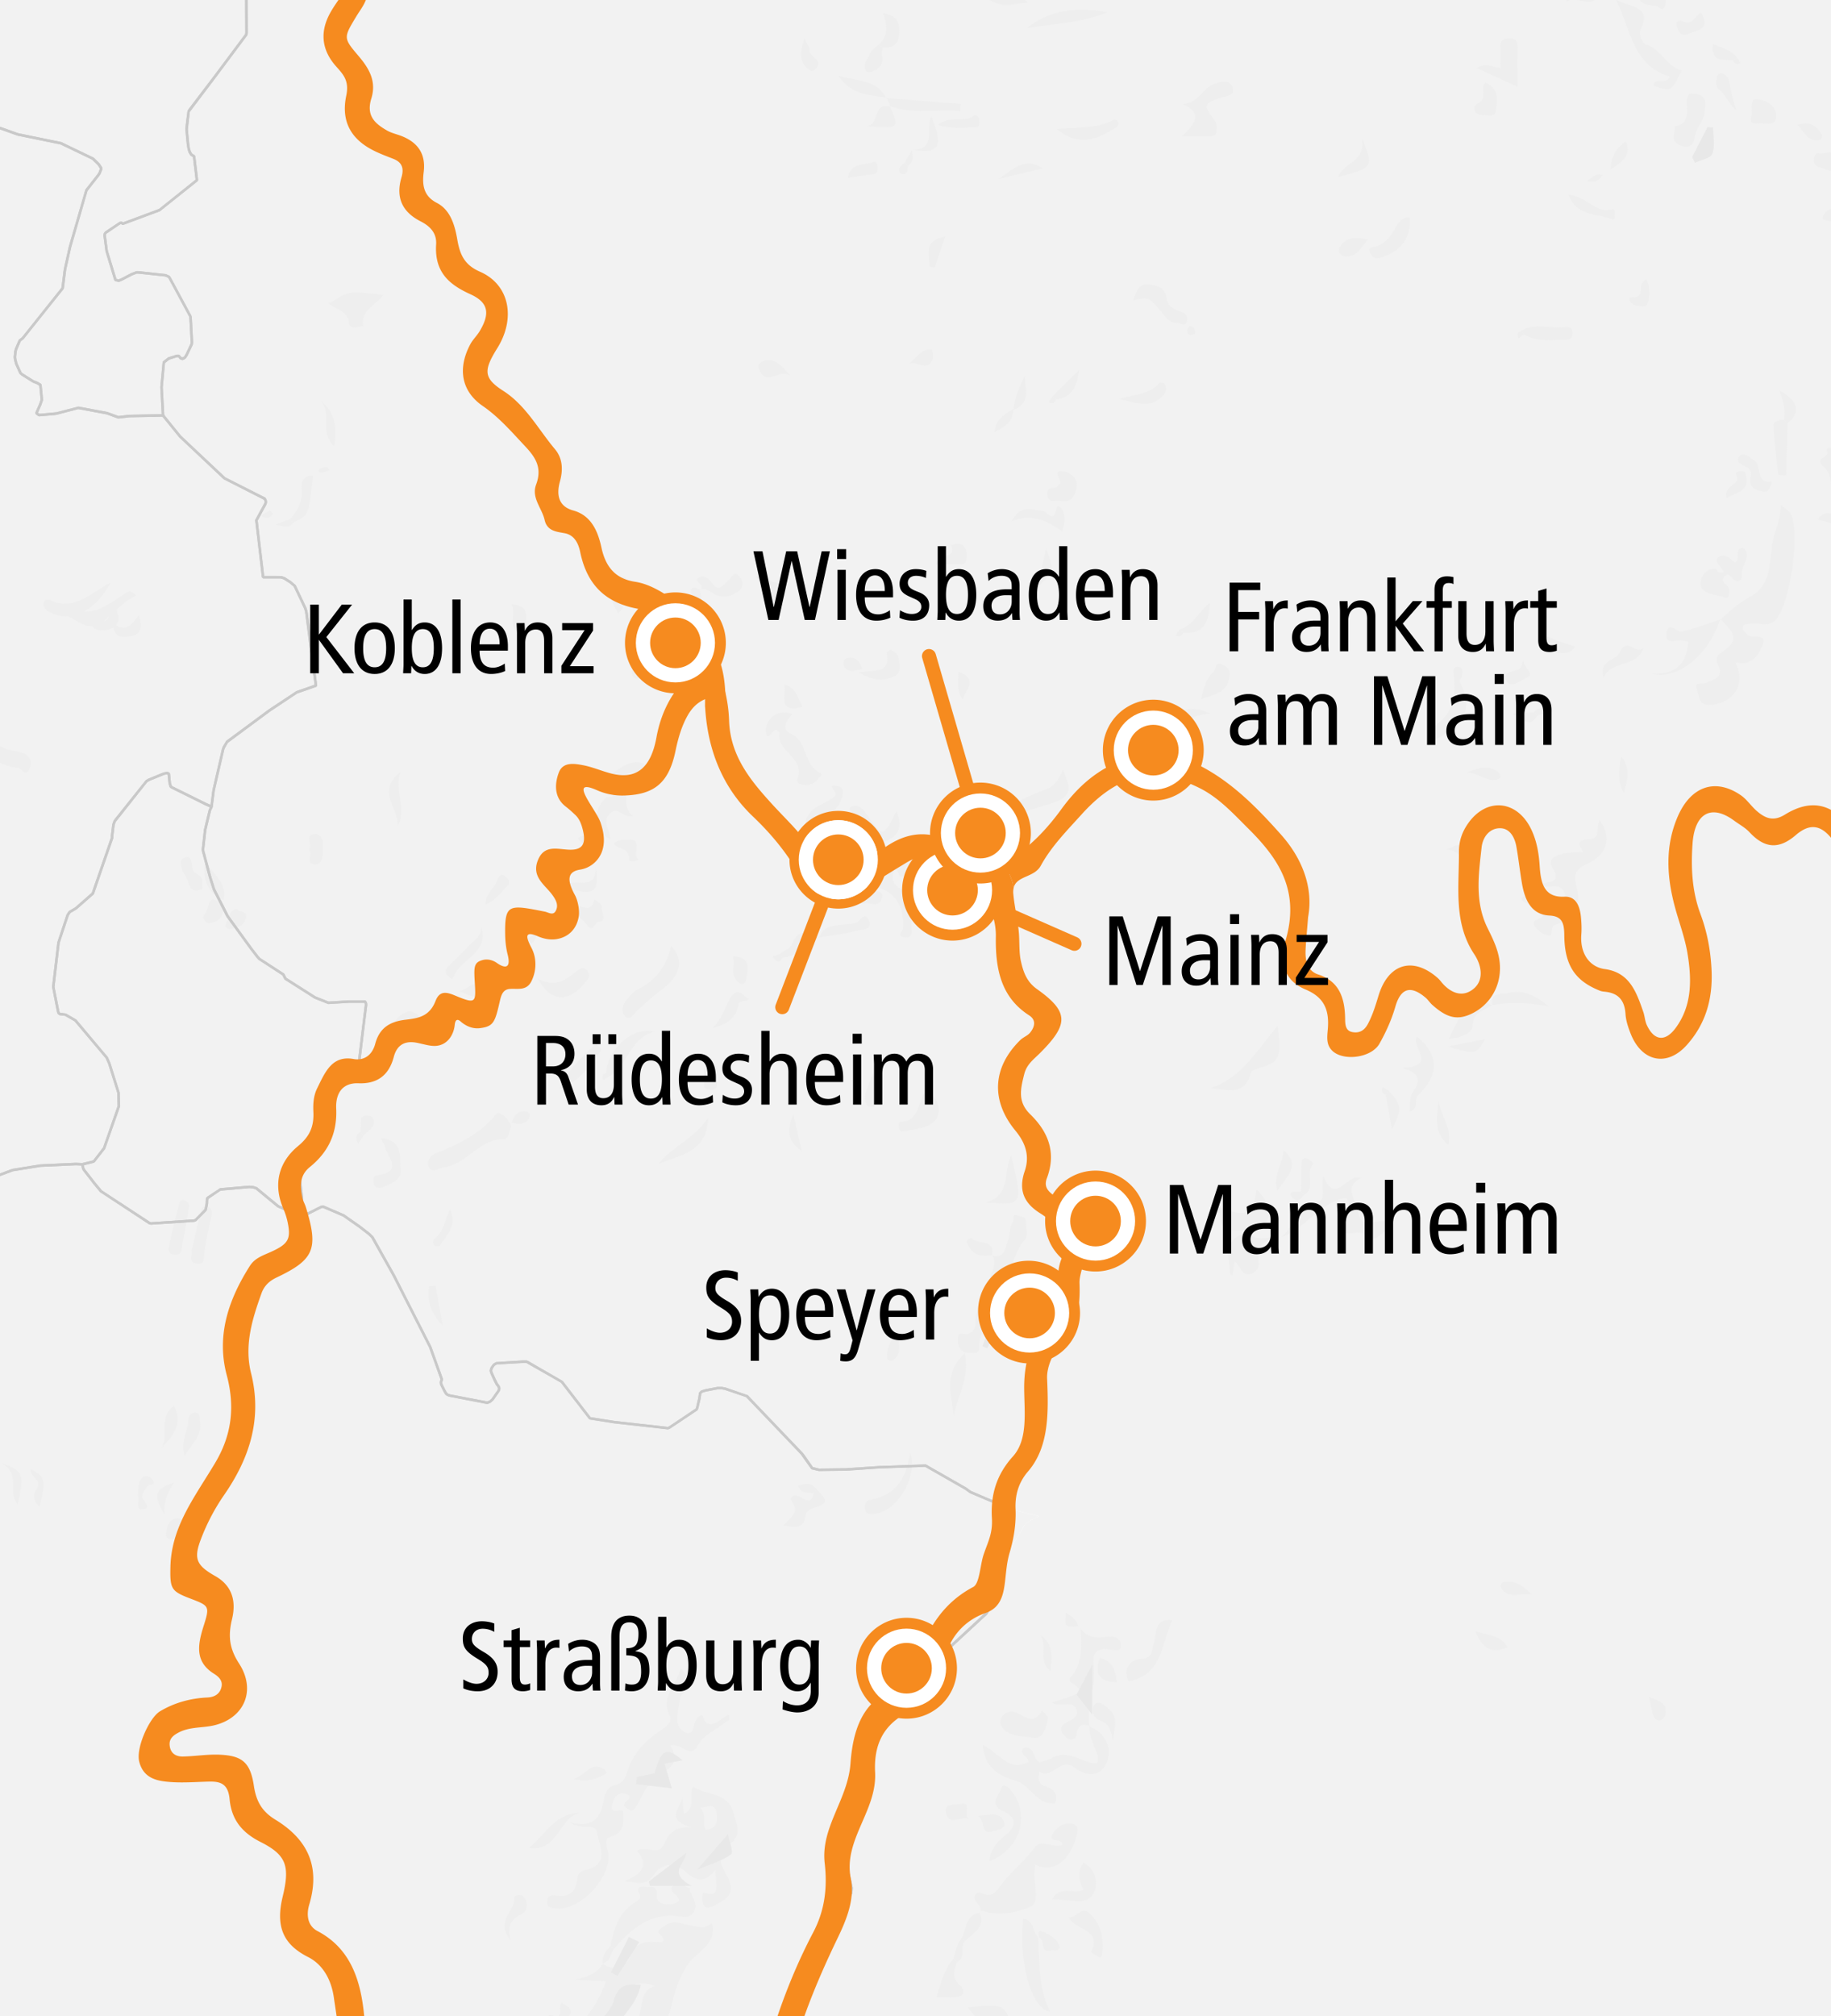
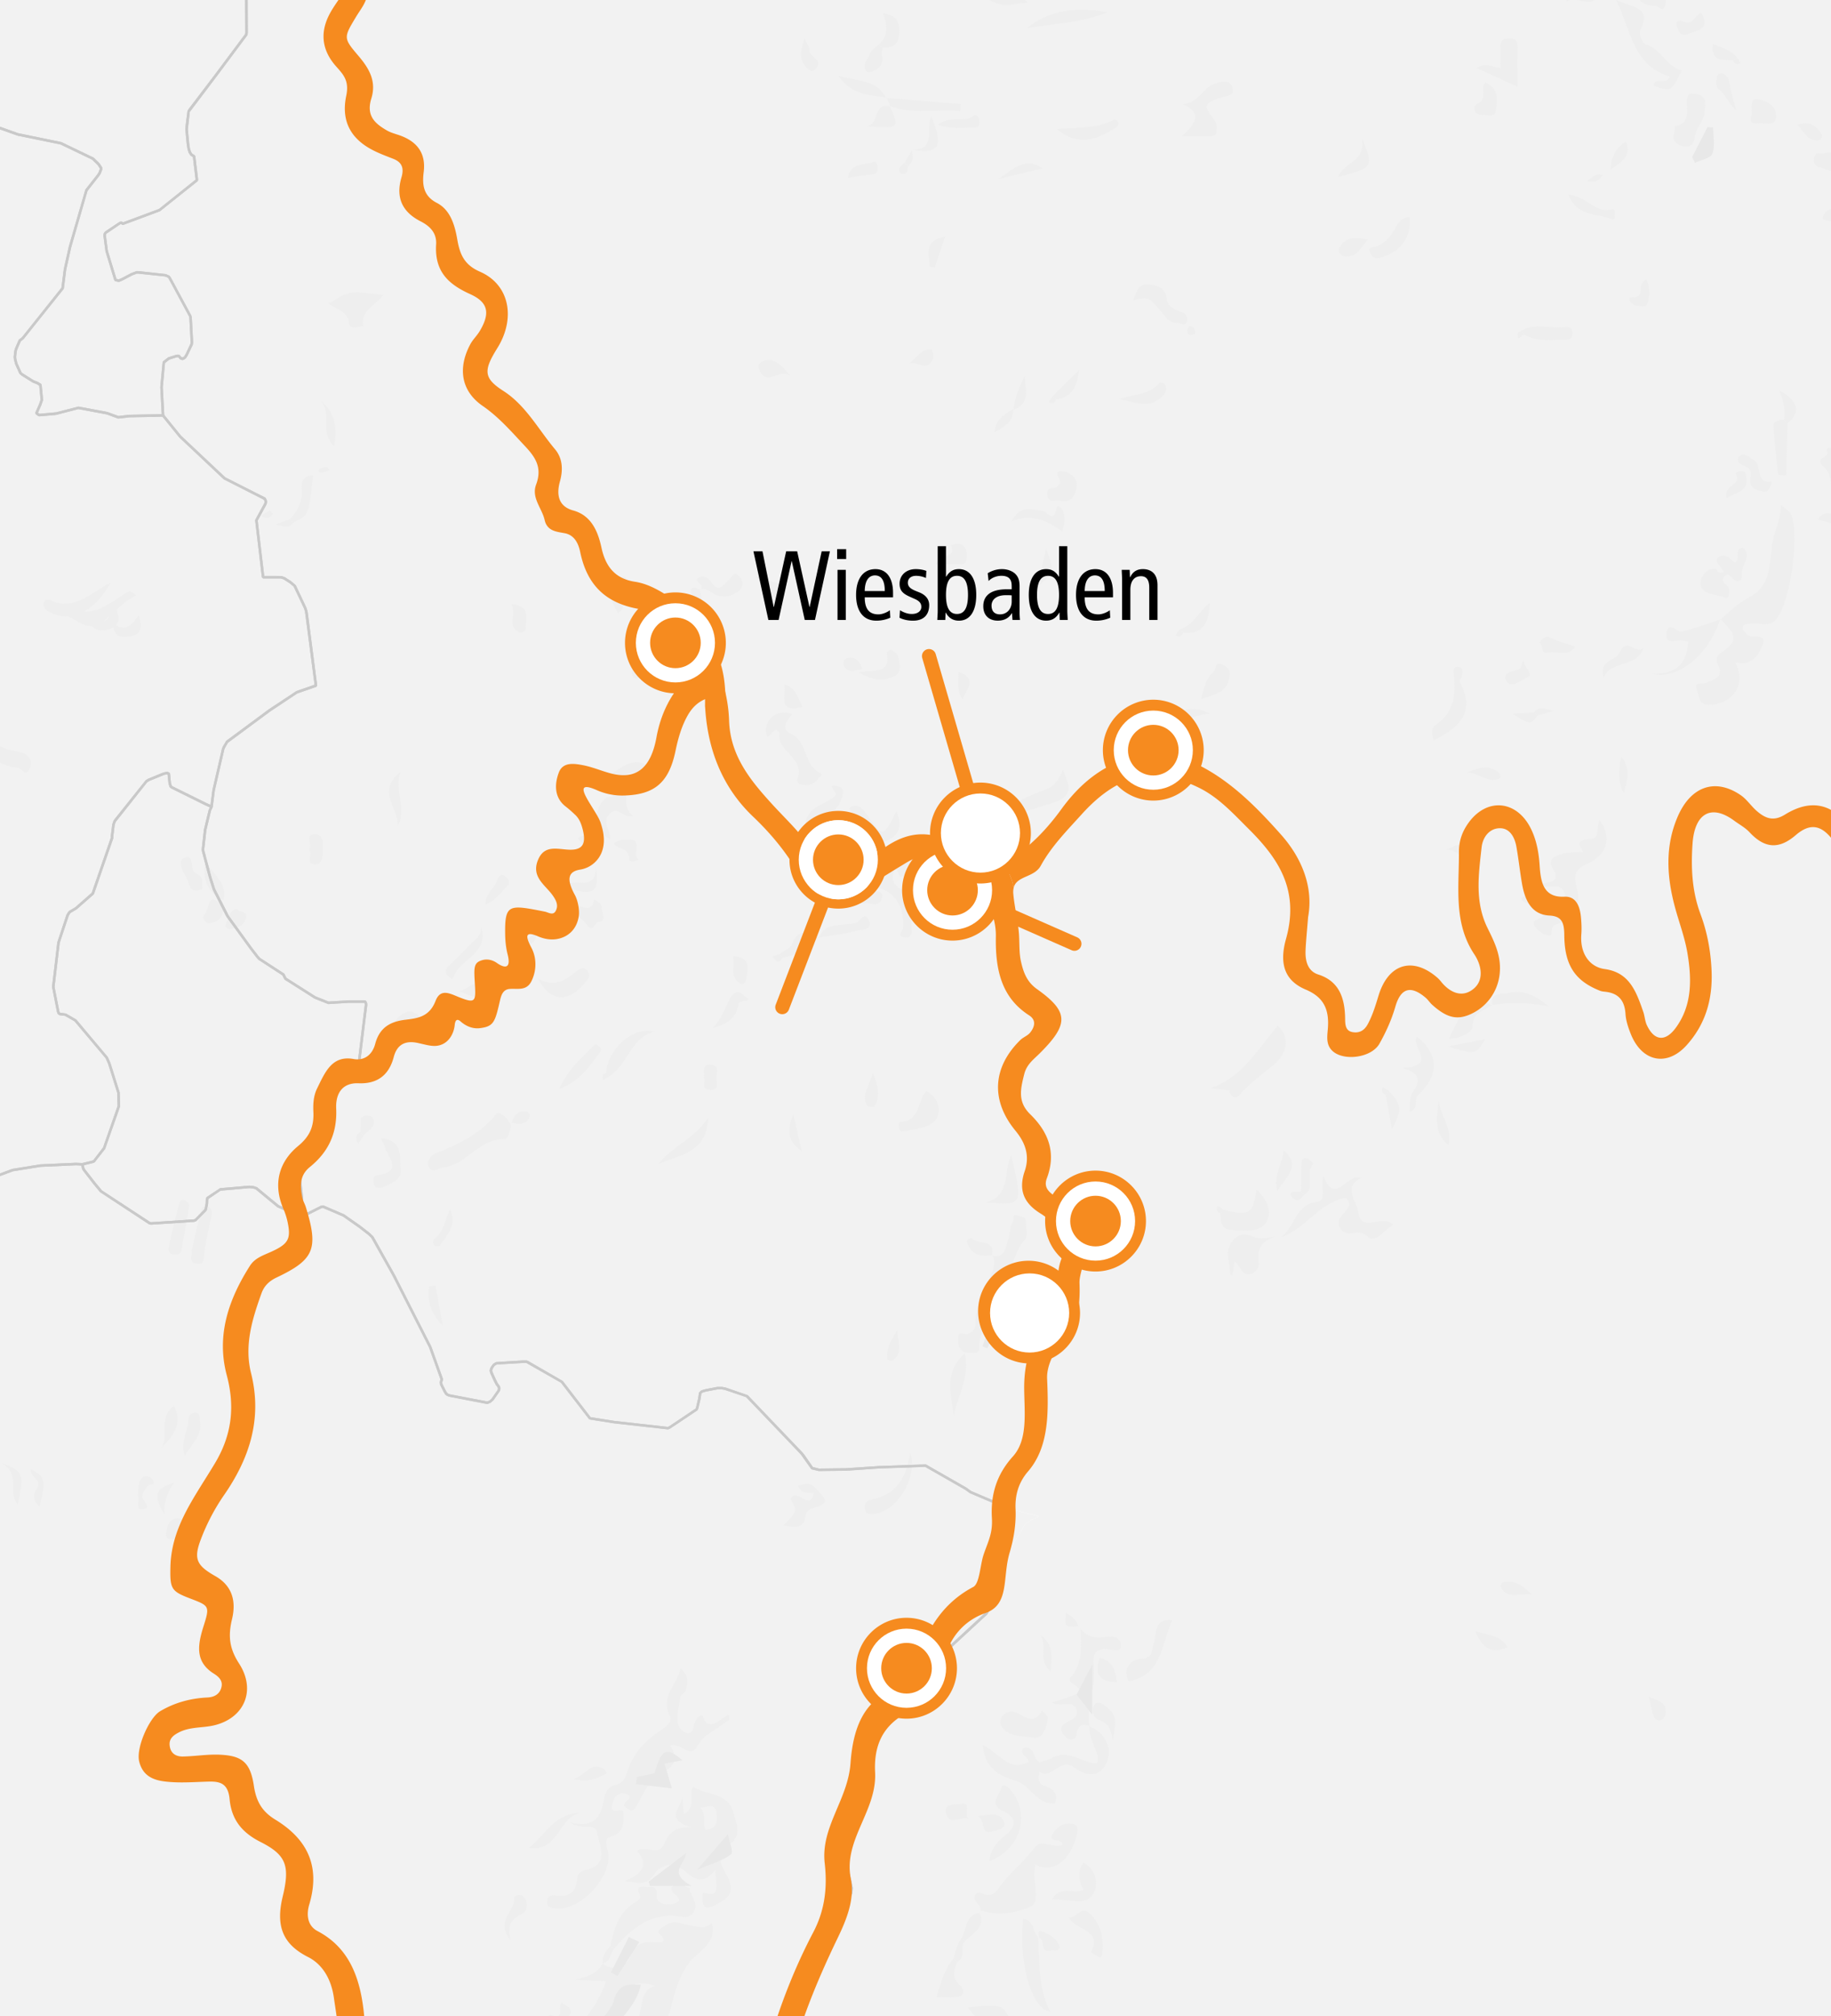
<svg xmlns="http://www.w3.org/2000/svg" xml:space="preserve" style="enable-background:new 0 0 143.521 157.944" viewBox="0 0 143.521 157.944">
  <rect x="0" y="0" width="143.521" height="157.944" fill="#333333" stroke="none" />
  <style>.st0{fill:#fff}.st1{fill:#f2f2f2}.st2{fill:#eee}.st3{fill:#e8e8e8}.st4{fill:#c9c9c9}.st5,.st7,.st8{fill:#f68b1f}.st7,.st8{stroke:#f68b1f;stroke-width:.25;stroke-miterlimit:10}.st8{fill:none;stroke-width:1.1;stroke-linecap:round;stroke-linejoin:round}</style>
  <path id="BG" d="M22.336-3.17c-8.289 0-16.51-.124-24.714-.393 1.749 18.248-1.257 36.75-1.324 55.096-.055 14.844-.4 29.685-.438 44.529-.038 14.755.846 29.507.508 44.257-.161 7.033-.582 14.037-1.176 21.023 25.75-2.018 53.181 2.468 78.264 2.682 21.275.181 42.578-.736 63.847-.138 3.753-.658 7.533-1.228 11.399-1.573.421-12.312.905-24.635.622-36.944-.299-13.011-1.26-25.994-2.131-38.976-2.002-29.826-2.337-58.813 3.044-88.379C107.606-2.577 64.968-3.17 22.336-3.17z" class="st0" />
  <g id="laender">
    <path d="m13.219 60.598.072.722.077.274.087.075 2.669 1.32.448.198-.13.274-.067.274-.301 1.245-.174 1.543.017.15.535 2.017.309.97 1.009 1.993.07.124 1.827 2.515.498.648.157.174 1.88 1.22.162.324 2.309 1.47 1.06.422 1.62-.099h1.249l.067.124.01.15-.585 4.757-.655.498-.364.125-.214.099-1.404 1.22-1.998 6.698.197 1.768-.02 1.42-1.049-.474-.792-.347-1.721-1.42-.234-.074-.31-.025-2 .174-.284.025-.991.673-.035.125-.015.324-.08.422-.06.1-.732.747-.12.05-3.386.224-.112-.025-3.8-2.49-.519-.622-.834-1.07-.052-.125-.067-.299.817-.199.112-.05.785-1.02 1.153-3.288-.032-1.07-.715-2.267-.21-.473L5.9 79.923l-.785-.448-.438-.05-.087-.075-.042-.125-.379-1.917.413-3.486.715-2.142.119-.199.087-.075.43-.249 1.335-1.17 1.509-4.358v-.15l.112-.897.085-.249.07-.1 2.42-3.038.21-.124 1.162-.473.249-.05.135.05z" class="st1" />
    <path d="m61.536 162.67-.294-.323-.087-.124-.077-.35-.077-.721.07-1.17.025-.176.222-1.12.062-.3.06-.15.834-1.917 2.658-5.23 1.635-2.515.147-.299.03-.398-.272-1.196-.197-.871v-.423l.27-1.22 1.762-7.072 2.413-4.158 2.543-2.814 4.042-3.735.36-.623.078-.25.122-.871.067-.274.284-.872.44-1.22.102-.224 1.597-2.665.48-.324.62-.274-2.186-.547-3.215-1.37-.379-.274-3.137-1.793h-.164l-3.471.124-2.603.174-2.129.025-.52-.125-.678-.97-.137-.174-4.308-4.508-1.688-.573-.277-.05h-.311l-.929.175-.259.075-.105.05-.09.1-.055.399-.174.747-.05.125-2.121 1.42-.12.05-4.221-.474-1.898-.299-2.206-2.863-2.644-1.519-.112-.05h-.31l-2.069.125-.197.124-.14.2-.05.098-.035.15.025.124.267.598.164.324.147.199.042.099v.125l-.052.125-.473.673-.164.149-.232.1-.293-.05-2.697-.523-.13-.05-.102-.075-.122-.2-.266-.522-.025-.149.017-.125.05-.124-.911-2.54-2.862-5.628-1.51-2.69-.171-.298-.26-.25-.739-.572-1.243-.872-1.618-.698-.147.025-1.527.772-1.048-.473-.792-.348-1.721-1.42-.234-.074-.31-.025-2 .174-.284.025-.991.673-.035.125-.015.324-.08.422-.06.1-.732.747-.12.05-3.386.224-.112-.025-3.8-2.49-.519-.622-.835-1.07-.052-.125-.067-.299-.485-.026-2.792.124-2.178.35-1.198.447-1.947.722-.501.124-1.146.224-.137-.1-.087-.124-.089-.183c-.006 1.1-.02 2.2-.023 3.3-.038 14.754.846 29.507.508 44.258-.161 7.033-.582 14.037-1.176 21.023 22.04-1.728 45.305 1.303 67.28 2.35l-.015-.026-.92-.996z" class="st1" />
    <path d="M137.302 163.887c3.753-.658 7.533-1.228 11.399-1.572.42-12.312.905-24.635.622-36.945-.3-13.011-1.26-25.995-2.132-38.977-2.001-29.826-2.336-58.813 3.044-88.379-42.63-.591-85.266-1.184-127.9-1.184-1.06 0-2.112-.02-3.172-.024l.123.566.01.15.018 5.03-.018.148-2.455 3.288-1.993 2.614-.076.126-.129 1.096-.017.15-.008.148.102 1.096.062.423.085.274.13.199.206.124.224 1.867-2.928 2.342-2.878 1.07-.105-.073-.137.025-1.103.746-.067.1-.017.124.162 1.221.69 2.266.266.05.242-.1.76-.398.378-.15h.13l2.13.224.249.1.087.1 1.61 2.988.032.1.105 1.967-.018.15-.388.821-.12.199-.095.075-.122.05-.137-.05-.146-.175h-.172l-.62.199-.38.299-.016.149-.164 1.792.117 2.217 1.33 1.643 3.49 3.288 3.146 1.593.067.125.027.124-.035.15-.707 1.295.526 4.457h1.387l.251.075.508.324.326.274.827 1.743.08.25.025.124.737 5.703-1.504.522-2.136 1.42-3.334 2.466-.242.423-.052.124-.75 3.238-.164 1.294-.13.274-.067.274-.301 1.245-.174 1.543.017.15.536 2.017.309.97 1.009 1.993.07.124 1.827 2.515.498.648.157.174 1.88 1.22.162.324 2.309 1.47 1.06.422 1.62-.099h1.249l.067.124.01.15-.585 4.757-.655.498-.364.125-.214.099-1.404 1.22-1.998 6.698.197 1.768-.02 1.42 1.527-.773.147-.025 1.618.698 1.243.872.74.573.259.249.172.299 1.51 2.69 2.86 5.627.912 2.54-.05.124-.017.125.025.149.266.523.122.199.102.075.13.05 2.697.523.293.05.232-.1.164-.15.473-.672.052-.125v-.125l-.042-.1-.147-.198-.164-.324-.267-.598-.025-.124.035-.15.05-.099.14-.199.197-.124 2.07-.125h.309l.112.05 2.644 1.519 2.206 2.863 1.898.3 4.221.472.12-.05 2.121-1.42.05-.124.174-.747.055-.4.09-.1.105-.05.26-.074.928-.175h.31l.278.05 1.688.573 4.308 4.508.137.174.677.97.521.125 2.13-.025 2.602-.174 3.471-.124h.164l3.137 1.793.38.274 3.214 1.37 2.187.547-.62.274-.481.324-1.597 2.665-.102.224-.44 1.22-.284.872-.067.274-.122.872-.077.249-.361.623-4.042 3.735-2.543 2.814-2.413 4.158-1.763 7.072-.269 1.22v.423l.197.871.272 1.196-.03.398-.147.299-1.635 2.515-2.658 5.23-.834 1.918-.06.15-.062.298-.222 1.121-.025.175-.07 1.17.077.723.077.349.087.124.294.323.921.996.014.025c3.702.176 7.37.302 10.985.333 21.27.182 42.572-.736 63.84-.137z" class="st1" />
    <path d="m5.295 71.68.119-.2.087-.075.43-.249 1.335-1.17 1.509-4.358v-.15l.112-.897.085-.249.07-.1 2.42-3.038.21-.124 1.162-.473.249-.05.135.05.072.722.077.274.087.075 2.669 1.32.448.2.164-1.295.75-3.238.052-.124.242-.423 3.334-2.466 2.136-1.42 1.504-.522-.737-5.703-.025-.125-.08-.249-.827-1.743-.326-.274-.508-.324-.251-.075h-1.387l-.526-4.457.707-1.295.035-.15-.027-.124-.067-.125-3.145-1.593-3.492-3.288-1.33-1.643-2.649.05-.851.1-.882-.324-2.267-.424-1.705.448-.164.025-1.198.099-.207-.15.294-.672.13-.374-.018-.199-.092-.969-.249-.15-.319-.123-.871-.548-.12-.1-.336-.747-.087-.349-.017-.174.042-.424.052-.199.294-.673.232-.174 3.12-3.909.189-1.493.396-1.768 1.274-4.408.94-1.195.094-.15.117-.3-.005-.123-.179-.274-.458-.448-2.49-1.196-3.394-.698-2.369-.846-.329-2.117-.137-.298-.094-.15-.299-.302c.184 14.866-1.802 29.848-1.857 44.727-.05 13.126-.313 26.25-.403 39.374l.198.494.042.15.017.174-.07.174-.197.314-.004.55.089.183.087.125.137.099 1.146-.224.5-.124 1.948-.722 1.198-.448 2.178-.349 2.793-.126.485.025.817-.199.112-.05.785-1.02 1.153-3.288-.032-1.07-.715-2.267-.21-.473-2.454-2.913-.785-.448-.438-.05-.087-.075-.042-.125-.379-1.917.413-3.486.715-2.142z" class="st1" />
    <path d="m-1.846 6.807.3.302.094.15.137.298.33 2.117 2.368.846 3.394.698 2.49 1.196.458.448.179.274.005.124-.117.299-.095.15-.939 1.194-1.274 4.408-.396 1.768-.19 1.493-3.12 3.91-.231.174-.294.673-.052.2-.042.423.017.174.087.349.336.747.12.1.871.548.32.124.248.15.095.97.017.2-.129.373-.294.673.207.149 1.198-.1.164-.024 1.705-.448 2.267.424.882.324.851-.1 2.65-.05-.117-2.217.164-1.792.017-.15.379-.298.62-.199h.172l.146.175.137.05.122-.05.095-.075.12-.199.388-.822.018-.149-.105-1.967-.032-.1-1.61-2.988-.087-.1-.25-.1-2.129-.224h-.13l-.379.15-.76.398-.241.1-.266-.05-.69-2.266-.162-1.22.017-.125.067-.1 1.103-.746.137-.025.105.074 2.878-1.071 2.928-2.342-.224-1.867-.206-.126-.129-.199-.085-.274-.062-.423-.102-1.096.008-.148.017-.15.13-1.096.076-.125 1.993-2.614L19.297 2.7l.018-.149-.018-5.03-.01-.15-.123-.565c-7.214-.03-14.39-.135-21.542-.37.33 3.449.49 6.906.532 10.37z" class="st1" />
  </g>
  <g id="gebirge_klein">
    <path d="M52.849 160.856c-.022-.373.292-.946-.402-1.065-.727-.126-.574.515-.671.869-.327 1.203-1.019 1.935-2.162 2.258 1.081.076 2.158.147 3.236.218.061-.755.043-1.521-.001-2.28zM45.422 162.413l-.035.204.406.029c.373-1.215 1.33-1.675 3.353-1.864 1.631-.153 3.081-2.041 3.428-3.449.294-1.191.612-2.468 1.458-3.598.663-.886 2.203-1.474 1.76-3.064-.569.378-.584.44-2.573-.042-.667-.162-1.011.178-1.417.443-.605.394.521.619.114 1.086-1.009-.045-2.043-.25-2.572 1.193-.194.53-1.227 1.215-2.138.45l.035.032c-.483.855-1.33 1.044-2.201 1.253l2.455.125c-.742 2.287-2.468 3.732-3.472 5.633-.287.544-.471 1.149-.831 1.614l1.938.14c.096-.063.186-.133.292-.185zm2.664-4.676c.6-1.446 1.165-2.931 3.272-2.154-.944.239-.996 1.079-1.139 1.798-.108.545-.179 1.209-.692 1.335-.68.167-1.311.822-2.049.373-.051-.031.41-.875.608-1.352zM48.852 141.869c.039.868.128 1.701-1.031 2.035-.504.145-.265.739-.172 1.155.414 1.851-2.105 4.636-3.999 4.438-.394-.041-.803.021-.747-.582.046-.496.419-.464.727-.421 1.02.142 1.527-.286 1.601-1.303.026-.36.288-.616.62-.687 1.988-.428 1.131-1.898.955-2.939-.141-.835-1.171-.103-2.109-.801 1.984.478 2.392-.5 2.633-1.785.076-.407.263-.99.84-1.12.819-.184.884-.807 1.148-1.482.451-1.154 1.384-2.108 2.407-2.785.54-.357 1.01-.692.76-1.201-.742-1.511.572-2.349.861-3.705.715.638.56 1.212.394 1.755-.058.19-.392.317-.411.493-.104.95-.63 2.225.307 2.736 1 .545.498-1.249 1.438-1.298.258 1.039.895.748 1.573.239l.233.292c-.761.626-1.705.941-2.255 1.938-.508.922-1.266-.33-2.077-.113.581 1.025.384 1.666-.819 2.282-.807.413-1.324 1.518-1.799 2.406-.291.545-.474.471-.835.201-.733-.325.94-.793-.06-1.084-.6-.175-.86.238-1.014.709-.327.988.551.418.831.627zM134.877 48.516c.717-.666 1.427-1.29 2.322-1.776 1.967-1.069 1.346-3.322 1.932-5.021.213-.619.431-1.324.471-2.159.318.283.632.443.76.697.759 1.513-.036 7.073-1.18 8.311-.568.614-1.337.165-2.001.298-.253.051-.615-.029-.573.373.019.181.22.368.38.503.375.318 1.554-.209 1.147.832-.277.706-.825 1.612-1.967 1.312-.036-.009-.086.035-.13.054.856 1.597-.128 3.143-1.938 3.271-.976.069-.875-.624-1.07-1.1-.327-.796.386-.483.71-.623.623-.268 1.449-.439.897-1.468-.147-.275-.172-.57.203-.834 1.391-.977 1.377-1.335.003-2.702l.034.032zM55.1 148.28c1.13.199 1.13.199.965-1.799-.741.954-1.384.977-2.261.209-.803-.703-1.861-.917-2.615.258-.489.762-1.166.568-2.232.417 1.463-.588 1.91-1.324.958-2.382.676-.474 1.691.506 2.16-.562.322-.732.728-1.337 2.101-1.281-2.323-.686-.515-1.72-.716-2.479l.149 1.448c1.02-.51.294-1.469.725-2.152 1.001.74 2.719.361 3.18 2.109.266 1.009.686 1.844-.576 2.582-.742.434-.529 1.293-.093 2.038.479.817.823 1.678-.341 2.312-.814.444-1.601.98-1.404-.718zm.193-4.919c.837-.085.994-.625.88-1.316-.149-.897-.75-.45-1.265-.427.476.543.127 1.206.385 1.743zM70.205 68.179c-.163-.476-.029-.756.51-.722 1.342.085 2.376-.284 3.553-1.154 2.367-1.751 4.861-3.423 7.676-4.449.803-.293 1.079-.899 1.391-1.584.286 1.031 1.106 1.98-.782 2.619-1.838.622-4.127.983-5.095 2.865-.719 1.398-1.717 2.17-2.934 2.912-1.017.62-2.087.854-3.289.768.146-.793.974-.654 1.38-1.174-.622-.194-1.192-.306-1.686.225-.595.639-.407-.451-.759-.334l.035.028zM76.787 149.834c.42-.597-.881-.908-.195-1.556.491-.144.934.74 1.753-.448.701-1.017 1.945-1.996 2.815-3.169.436-.587 1.394.149 2.149-.144-.092-.559-1.227-.138-.801-.867.331-.567 1.009-.97 1.67-.739.452.158.267.766.132 1.176-.612 1.859-1.887 2.653-3.171 1.976-.015.163-.028.32-.045.477-.103.968.457 2.441-.273 2.796-.97.472-2.288.725-3.505.448-.211-.048-.379-.182-.569.01l.04.04zM120.393 69.398c.891-.387 2.08-.117 1.323-1.353-.467-.762.218-.993.681-1.142.508-.163 1.084-.116 1.698-.165-.46-.691-.406-.976.552-1.009.798-.028.483-.971.721-1.492.972 1.271.705 2.687-.954 3.429-1.091.488-1.038 1.02-.822 1.898.374 1.524-.098 2.353-1.666 2.88-.516.173-.12.841-.496.842-.33 0-.729-.265-.971-.529-.252-.275-.465-.586.238-.821.581-.194-.106-.506-.212-.774-.216-.544-.975-.142-1.247-.783.823-.618 1.447.042 1.939.421.5.386.923.491 1.454.279.507-.202.084-.487.065-.762-.058-.84-.545-.936-1.213-.865-.213.023-.432-.018-1.09-.054zM85.392 135.245c1.231.451 1.918 1.804 1.283 2.982-.612 1.137-1.665.833-2.509.209-1.068-.789-1.705 1.016-2.7.361-.068.493-.159.962.519 1.16.661.194.968.646.708 1.322-1.436.118-1.892-1.419-3.09-1.782-1.232-.374-2.423-.942-2.565-2.797 1.329.627 2.012 2.171 3.567 1.325.104-.361-.719-.489-.411-1.072.951-.274.755.88 1.296 1.105 0-.007.81-.252.816-.256 1.18-.779 2.187.033 3.27.312.665.171.521-.425.413-.742-.241-.709-.664-1.363-.57-2.159l-.027.032zM89.838 61.122c-.705-1.683-.8-1.681-2.204-.391-.253.233-.471.938-.95.485-.511-.482.231-.681.445-.95.506-.634 1.66-1.21-.297-1.791 1.748-.555 3.117-1.22 3.012-3.486.419 1.627 1.252 1.526 2.243.98.706-.389 1.438-.723 2.763-.059-3.574.281-3.617 3.24-5.012 5.212zM77.749 98.361c1.083.262 1.058-.708 1.282-1.263.172-.427.07-.964.373-1.389.118-.165-.125-.625.316-.497.26.075.708.073.698.554-.008.441.169 1.039-.051 1.298-1.579 1.856-1.072 4.593-2.797 6.407-.462.485-.845 1.243-.817 2.071.021.628-.525.441-.864.424-.513-.025-.785-.346-.78-.867.003-.355-.136-.784.566-.589.183.051.8-.186.787-.829-.027-1.303.758-2.44 1.148-3.618.217-.657.507-1.087.174-1.736l-.035.034zM75.572 161.701c-.762-.688-1.673-1.099-2.964-1.42 1.093-.203 1.801-.872 2.742-.222l.137-1.784.927.205c.109.296.307.351.576.212l-.31-.444-.836-.977c2.973-.365 3.162-.236 3.513 2.333-.561.17-.943-.766-1.51-.271-.141.123-.138.557-.043.779.588 1.362.604 1.356.532 2.243l-.917-.598.034.033c-.474-.594-.273-1.563-1.091-2.042-.45.514-.056 1.245-.556 1.663l-.234.29zM105.505 93.822c-2.113.396-3.168 2.435-5.082 3.104 1.077-.791 1.093-2.567 2.836-2.779.789-.096.213-1.282.491-1.988.947 2.377 1.859-.364 2.93.132-1.478.716-.315 1.799-.221 2.637.192 1.719 1.901.14 2.757 1.015-.695.355-1.394 1.551-2.054.895-.72-.715-1.732.334-2.172-.756-.389-.964 1.353-1.304.515-2.26z" class="st2" />
-     <path d="M85.421 135.215c-.636-.256-.921-.045-1.038.639-.098.575-.663.441-.869.193-.15-.181-.613-.599-.139-.959.448-.341 1.317-.487.961-1.252-.327-.702-1.217-.022-1.868-.468.555-.18 1.057-.315 1.537-.505.775-.307.836-.467.097-.952-.545-.358-.066-.625.003-.725.709-1.013.69-2.15.585-3.605.689.86 1.425.715 2.137.638.582-.064 1.038.126 1.022.721-.015.54-.571.308-.845.274-1.006-.127-1.41.212-1.274 1.258.21 1.607-.611 3.153-.339 4.773l.03-.03zM47.851 152.452c.279-1.318.619-2.597 1.873-3.379.227-.142.558-.36.428-.63-.377-.788.189-.629.576-.615.391.014.803-.173.743.652-.05.681.84.823 1.407.632.687-.232.133-.599-.084-.831-.385-.412-.021-.576.229-.712.418-.228.645.338 1.033.314.011.634.711 1.139.36 1.833-.2.396-.573.498-.986.43-2.382-.393-3.941.917-5.338 2.568a32.618 32.618 0 0 0-.241-.262zM123.475-.7c-.325.143-.776.16-.668.836.744-.646 2.602 1.053 2.42-1.263-.084-1.075.331-1.221 1.194-1.158.159.011.362.063.537-.016l-2.781-.038c.05.318.008.631.148.926.133.279.109.292-.85.713zM40.059 88.301c-.167.353-.19.947-.584.944-1.934-.014-2.894 1.981-4.715 2.208-.396.049-.823.509-1.117.004-.257-.442.088-.935.484-1.093 1.815-.723 3.538-1.545 4.796-3.128.219-.277 1.148.592 1.136 1.065zM129.595 6.707c.147-.732 1.077-.009 1.281-.719-2.893-.859-3.007-3.571-4.209-6.003 1.261.62 2.816.532 1.93 2.327-.217.439.213 1.108.383 1.157 1.216.35 1.63 1.748 2.838 2.044-.812 1.685-.812 1.685-2.223 1.194zM47.821 65.737c-1.266-.639-1.393-2.343-.313-3.247.157-.131.724.065.502-.28-.342-.53-.804-1.33-.314-1.524.964-.381 1.879-1.558 3.187-.612-.264.932-2.588-.285-1.861 1.751.236.662-.223 1.523.61 2.091-.749.221-1.117-.718-1.722-.27-.812.601-.076 1.368-.089 2.091zM62.102 55.931c-.387.519-.988 1.13-.063 1.573 1.306.626.924 2.414 2.215 3.022.338.159-.021.342-.116.469-.277.373-.646.546-1.134.497-.322-.032-.613-.165-.496-.465.647-1.651-1.668-2.131-1.402-3.617.009-.051-.133-.131-.206-.194-.307-.266-.827 1.204-.861-.015-.02-.728.639-1.508 1.69-1.363.108.015.212.052.373.093zM100.151 80.353c.348 2.593.146 2.907-1.799 3.42-.125.033-.287.172-.316.291-.471 1.894-1.937 1.246-3.21 1.194 2.419-.735 3.605-2.857 5.325-4.905zM52.594 74.125c1.036.964.806 2.276-.695 3.38-.708.521-1.334 1.102-1.973 1.687-.261.239-.53.774-.907.449-.312-.268-.274-.835.019-1.21.268-.343.57-.717.943-.908 1.406-.718 2.284-1.823 2.613-3.398zM81.38 151.76c.12 1.978-.02 3.999.941 5.826-1.433-.151-2.489-3.712-2.118-7.265.896.089.697 1.075 1.21 1.477l-.033-.038zM134.842 48.484c-.865 2.762-3.345 4.873-5.412 4.277 1.881.127 2.824-.746 2.877-2.498-.037-.007-.198-.01-.336-.068-.464-.196-1.468.479-1.348-.569.117-1.027.833-.059 1.231-.153 1.026-.243 2.018-.628 3.023-.956a1.06 1.06 0 0 0-.035-.033zM70.171 68.151c-.427.568-.117 1.151.284 1.382 1.433.827.896 2.16 1 3.331.036.4-.145.632-.571.56-.673-.114-.107-.47-.093-.678.131-1.937-.935-3.285-2.621-3.263l-.282-.246c.649-.555.757-1.213.317-2.029.919-.088 1.271.843 1.999.972a.456.456 0 0 0-.033-.029zM92.633 10.675c1.408-1.271 1.397-1.918.047-2.526 1.272-.012 1.539-1.278 2.554-1.59.617-.19 1.134-.336 1.362.285.263.717-.582.673-.915.798-1.357.51-1.392.589-.461 1.804.167.218.153.631.108.937-.051.348-.404.285-.663.289-.603.009-1.204.003-2.032.003zM134.795 44.338c-.159-.218-.404-.488-.096-.695.55-.37.89.179 1.306.417.498-.242-.149-1.002.592-1.161.073.08.217.169.26.293.24.686-.425 1.228-.322 1.906.036.232-.076.413-.364.421-.397.011-.621-.888-1.062-.288-.31.422.544.622.447 1.119-.043.218-.071.561-.293.474-.679-.266-1.702-.207-1.932-.899-.144-.432.181-1.444 1.201-1.357.11.304.315.352.588.218l-.325-.448zM99.983 96.871c-1.101.332-1.499.981-1.316 2.089.067.406-.368.78-.666.844-.695.149-.78-.686-1.236-.99l-.146 1.068-.192-.028c-.053-.462-.071-.931-.166-1.385-.184-.883.679-1.964 1.514-1.738.411.111.792.324 1.238.274.325-.035.647-.088.97-.134zM25.71 23.748c.167-.057.284-.071.37-.13 1.153-.795 1.399-.831 3.982-.514-.633.809-1.8 1.225-1.602 2.429-.405.061-1.054.309-1.104-.205-.1-1.031-.992-1.033-1.646-1.58zM132.646 7.332c1.294.034 1.011.89.964 1.476-.056.691-.68 1.191-.765 1.939-.075.663-.539.935-1.241.592-.73-.357-.249-.957-.345-1.438 1.252-.214.938-1.191.965-1.995.013-.401.155-.634.422-.574zM95.903 94.766c2.006.526 2.339.32 2.573-1.585.785.707 1.317 1.718.765 2.578-.529.825-1.727.638-2.69.591-.857-.042-.869-.674-.886-1.297l.238-.287zM77.556 145.799c.053-1.001.778-1.654 1.302-2.078 1.104-.893.459-1.527-.167-1.808-1.269-.569-.362-1.221-.222-1.813.077-.327.37-.269.611-.013 1.754 1.857 1.016 4.753-1.524 5.712zM115.761 5.33c.862-.541 1.253.038 1.852-.023 0-.57.016-1.11-.005-1.648-.02-.514.238-.633.701-.64.521-.008.649.243.643.697-.013.964-.004 1.928-.004 3.087l-3.187-1.473zM110.476 87.08c.079-.576 0-1.128.232-1.465.571-.827.773-1.462-.768-1.96 2.835-.136.594-1.696 1.123-2.449 1.733 1.376 1.776 3.024.084 4.592-.381.355.17 1.033-.671 1.282zM82.133 134.527c-.083 1.076-.553 1.71-1.096 1.61-.882-.162-2.014-.024-2.561-.954-.248-.422.126-.965.643-1.097.815-.208 1.719 1.44 2.548-.082.008-.012.47.495.466.523zM112.375 57.999c-.094-.377-.27-.908.127-1.175 1.446-.971 1.607-2.364 1.468-3.908-.025-.275-.134-.762.411-.67.355.06.216.425.224.684.006.203-.302.269-.147.561 1.265 2.388-.206 3.562-2.083 4.508zM10.676 46.644c-.99.492-1.683 1.252-2.4 1.899-1.228 1.108-2.016.142-2.954-.256-.133-.057-.19-.356-.218-.552-.007-.047.295-.223.372-.183 1.852.973 3.121-.325 4.498-1.155.285-.171.368.014.702.247zM91.891 126.934c-.868 1.836-.782 4.303-3.426 4.774-.463-.97.1-1.688.947-1.749 1.003-.072.819-.602 1.021-1.217.231-.699.011-2.007 1.458-1.808zM67.772 66.131c.314.823-.597 1.434-.404 2.258.02.087-.318.459-.649.354-.361-.114-.218-.445-.249-.692-.069-.555-.331-1.011-.687-1.427-.2-.233-.893-.133-.523-.748.08-.132.321-.326.356-.302.314.218.915.115.872.753-.015.226.066.428.453.439.696-.888-.906-1.728-.136-2.604l-.022-.036.368.367-.035-.035c.37.508.153 1.256.692 1.696l-.036-.023zM80.482 2.214C82.145.872 84.106.489 86.827.959c-2.321.904-4.382.89-6.345 1.255zM71.356 113.808c.673 2.29-1.519 5.064-3.22 4.778-.312-.052-.3-.255-.333-.465-.09-.575.458-.641.734-.706 1.672-.399 2.464-1.535 2.819-3.607zM88.816 23.531c.258-.588.332-1.299 1.197-1.236.722.053 1.332.232 1.444 1.139.083.67.693.824 1.241 1.042.305.121.482.489.278.818-.192.308-.471-.033-.721-.017-.646.04-.936-.523-1.273-.911-.954-1.097-.93-1.119-2.166-.835zM72.606 85.48c1.063.515 1.202 1.71.705 2.289-.519.604-1.694.71-2.61.871-.3.053-.284-.742-.145-.746 1.615-.053 1.318-1.669 2.05-2.414zM33.736 161.45c1.767-.884 3.58-.312 5.123-1.078-.482 1.628-2.108 2.009-5.123 1.078z" class="st2" />
+     <path d="M85.421 135.215c-.636-.256-.921-.045-1.038.639-.098.575-.663.441-.869.193-.15-.181-.613-.599-.139-.959.448-.341 1.317-.487.961-1.252-.327-.702-1.217-.022-1.868-.468.555-.18 1.057-.315 1.537-.505.775-.307.836-.467.097-.952-.545-.358-.066-.625.003-.725.709-1.013.69-2.15.585-3.605.689.86 1.425.715 2.137.638.582-.064 1.038.126 1.022.721-.015.54-.571.308-.845.274-1.006-.127-1.41.212-1.274 1.258.21 1.607-.611 3.153-.339 4.773l.03-.03zM47.851 152.452c.279-1.318.619-2.597 1.873-3.379.227-.142.558-.36.428-.63-.377-.788.189-.629.576-.615.391.014.803-.173.743.652-.05.681.84.823 1.407.632.687-.232.133-.599-.084-.831-.385-.412-.021-.576.229-.712.418-.228.645.338 1.033.314.011.634.711 1.139.36 1.833-.2.396-.573.498-.986.43-2.382-.393-3.941.917-5.338 2.568a32.618 32.618 0 0 0-.241-.262zM123.475-.7c-.325.143-.776.16-.668.836.744-.646 2.602 1.053 2.42-1.263-.084-1.075.331-1.221 1.194-1.158.159.011.362.063.537-.016l-2.781-.038c.05.318.008.631.148.926.133.279.109.292-.85.713zM40.059 88.301c-.167.353-.19.947-.584.944-1.934-.014-2.894 1.981-4.715 2.208-.396.049-.823.509-1.117.004-.257-.442.088-.935.484-1.093 1.815-.723 3.538-1.545 4.796-3.128.219-.277 1.148.592 1.136 1.065zM129.595 6.707c.147-.732 1.077-.009 1.281-.719-2.893-.859-3.007-3.571-4.209-6.003 1.261.62 2.816.532 1.93 2.327-.217.439.213 1.108.383 1.157 1.216.35 1.63 1.748 2.838 2.044-.812 1.685-.812 1.685-2.223 1.194zM47.821 65.737c-1.266-.639-1.393-2.343-.313-3.247.157-.131.724.065.502-.28-.342-.53-.804-1.33-.314-1.524.964-.381 1.879-1.558 3.187-.612-.264.932-2.588-.285-1.861 1.751.236.662-.223 1.523.61 2.091-.749.221-1.117-.718-1.722-.27-.812.601-.076 1.368-.089 2.091zM62.102 55.931c-.387.519-.988 1.13-.063 1.573 1.306.626.924 2.414 2.215 3.022.338.159-.021.342-.116.469-.277.373-.646.546-1.134.497-.322-.032-.613-.165-.496-.465.647-1.651-1.668-2.131-1.402-3.617.009-.051-.133-.131-.206-.194-.307-.266-.827 1.204-.861-.015-.02-.728.639-1.508 1.69-1.363.108.015.212.052.373.093zM100.151 80.353c.348 2.593.146 2.907-1.799 3.42-.125.033-.287.172-.316.291-.471 1.894-1.937 1.246-3.21 1.194 2.419-.735 3.605-2.857 5.325-4.905zc1.036.964.806 2.276-.695 3.38-.708.521-1.334 1.102-1.973 1.687-.261.239-.53.774-.907.449-.312-.268-.274-.835.019-1.21.268-.343.57-.717.943-.908 1.406-.718 2.284-1.823 2.613-3.398zM81.38 151.76c.12 1.978-.02 3.999.941 5.826-1.433-.151-2.489-3.712-2.118-7.265.896.089.697 1.075 1.21 1.477l-.033-.038zM134.842 48.484c-.865 2.762-3.345 4.873-5.412 4.277 1.881.127 2.824-.746 2.877-2.498-.037-.007-.198-.01-.336-.068-.464-.196-1.468.479-1.348-.569.117-1.027.833-.059 1.231-.153 1.026-.243 2.018-.628 3.023-.956a1.06 1.06 0 0 0-.035-.033zM70.171 68.151c-.427.568-.117 1.151.284 1.382 1.433.827.896 2.16 1 3.331.036.4-.145.632-.571.56-.673-.114-.107-.47-.093-.678.131-1.937-.935-3.285-2.621-3.263l-.282-.246c.649-.555.757-1.213.317-2.029.919-.088 1.271.843 1.999.972a.456.456 0 0 0-.033-.029zM92.633 10.675c1.408-1.271 1.397-1.918.047-2.526 1.272-.012 1.539-1.278 2.554-1.59.617-.19 1.134-.336 1.362.285.263.717-.582.673-.915.798-1.357.51-1.392.589-.461 1.804.167.218.153.631.108.937-.051.348-.404.285-.663.289-.603.009-1.204.003-2.032.003zM134.795 44.338c-.159-.218-.404-.488-.096-.695.55-.37.89.179 1.306.417.498-.242-.149-1.002.592-1.161.073.08.217.169.26.293.24.686-.425 1.228-.322 1.906.036.232-.076.413-.364.421-.397.011-.621-.888-1.062-.288-.31.422.544.622.447 1.119-.043.218-.071.561-.293.474-.679-.266-1.702-.207-1.932-.899-.144-.432.181-1.444 1.201-1.357.11.304.315.352.588.218l-.325-.448zM99.983 96.871c-1.101.332-1.499.981-1.316 2.089.067.406-.368.78-.666.844-.695.149-.78-.686-1.236-.99l-.146 1.068-.192-.028c-.053-.462-.071-.931-.166-1.385-.184-.883.679-1.964 1.514-1.738.411.111.792.324 1.238.274.325-.035.647-.088.97-.134zM25.71 23.748c.167-.057.284-.071.37-.13 1.153-.795 1.399-.831 3.982-.514-.633.809-1.8 1.225-1.602 2.429-.405.061-1.054.309-1.104-.205-.1-1.031-.992-1.033-1.646-1.58zM132.646 7.332c1.294.034 1.011.89.964 1.476-.056.691-.68 1.191-.765 1.939-.075.663-.539.935-1.241.592-.73-.357-.249-.957-.345-1.438 1.252-.214.938-1.191.965-1.995.013-.401.155-.634.422-.574zM95.903 94.766c2.006.526 2.339.32 2.573-1.585.785.707 1.317 1.718.765 2.578-.529.825-1.727.638-2.69.591-.857-.042-.869-.674-.886-1.297l.238-.287zM77.556 145.799c.053-1.001.778-1.654 1.302-2.078 1.104-.893.459-1.527-.167-1.808-1.269-.569-.362-1.221-.222-1.813.077-.327.37-.269.611-.013 1.754 1.857 1.016 4.753-1.524 5.712zM115.761 5.33c.862-.541 1.253.038 1.852-.023 0-.57.016-1.11-.005-1.648-.02-.514.238-.633.701-.64.521-.008.649.243.643.697-.013.964-.004 1.928-.004 3.087l-3.187-1.473zM110.476 87.08c.079-.576 0-1.128.232-1.465.571-.827.773-1.462-.768-1.96 2.835-.136.594-1.696 1.123-2.449 1.733 1.376 1.776 3.024.084 4.592-.381.355.17 1.033-.671 1.282zM82.133 134.527c-.083 1.076-.553 1.71-1.096 1.61-.882-.162-2.014-.024-2.561-.954-.248-.422.126-.965.643-1.097.815-.208 1.719 1.44 2.548-.082.008-.012.47.495.466.523zM112.375 57.999c-.094-.377-.27-.908.127-1.175 1.446-.971 1.607-2.364 1.468-3.908-.025-.275-.134-.762.411-.67.355.06.216.425.224.684.006.203-.302.269-.147.561 1.265 2.388-.206 3.562-2.083 4.508zM10.676 46.644c-.99.492-1.683 1.252-2.4 1.899-1.228 1.108-2.016.142-2.954-.256-.133-.057-.19-.356-.218-.552-.007-.047.295-.223.372-.183 1.852.973 3.121-.325 4.498-1.155.285-.171.368.014.702.247zM91.891 126.934c-.868 1.836-.782 4.303-3.426 4.774-.463-.97.1-1.688.947-1.749 1.003-.072.819-.602 1.021-1.217.231-.699.011-2.007 1.458-1.808zM67.772 66.131c.314.823-.597 1.434-.404 2.258.02.087-.318.459-.649.354-.361-.114-.218-.445-.249-.692-.069-.555-.331-1.011-.687-1.427-.2-.233-.893-.133-.523-.748.08-.132.321-.326.356-.302.314.218.915.115.872.753-.015.226.066.428.453.439.696-.888-.906-1.728-.136-2.604l-.022-.036.368.367-.035-.035c.37.508.153 1.256.692 1.696l-.036-.023zM80.482 2.214C82.145.872 84.106.489 86.827.959c-2.321.904-4.382.89-6.345 1.255zM71.356 113.808c.673 2.29-1.519 5.064-3.22 4.778-.312-.052-.3-.255-.333-.465-.09-.575.458-.641.734-.706 1.672-.399 2.464-1.535 2.819-3.607zM88.816 23.531c.258-.588.332-1.299 1.197-1.236.722.053 1.332.232 1.444 1.139.083.67.693.824 1.241 1.042.305.121.482.489.278.818-.192.308-.471-.033-.721-.017-.646.04-.936-.523-1.273-.911-.954-1.097-.93-1.119-2.166-.835zM72.606 85.48c1.063.515 1.202 1.71.705 2.289-.519.604-1.694.71-2.61.871-.3.053-.284-.742-.145-.746 1.615-.053 1.318-1.669 2.05-2.414zM33.736 161.45c1.767-.884 3.58-.312 5.123-1.078-.482 1.628-2.108 2.009-5.123 1.078z" class="st2" />
    <path d="M66.805 64.163c.575-.384-.593-.686-.081-.961.553-.297.937.192 1.204.578 1.289 1.858 1.276 1.868 2.335-.23.736 1.598-.239 2.608-2.491 2.58l.036.024c-.03-.647.385-1.476-.692-1.696l.035.035c.131-.376.124-.615-.368-.367l.022.037zM42.183 76.678c1.266.693 2.108.149 2.951-.551.181-.15.601-.539.947-.022.259.387.005.576-.198.838-1.248 1.612-2.756 1.605-3.7-.265zM47.51 84.033c.147-1.871 2.098-3.659 3.8-3.222-1.916.488-2.09 2.613-3.567 3.514l-.233-.292zM29.259 82.278c1.063-.353 1.214-1.291 1.572-2.018.273-.554.642-.845 1.144-1.012.194-.064.5.059.696.187.432.283-.057.404-.156.565-.723 1.175-1.095 2.839-3.256 2.278zM110.503 17.014c.099 1.6-.612 2.572-2.104 3.112-.473.171-.736.135-.944-.218-.362-.612.172-.504.513-.636.619-.24 1.03-.74 1.352-1.325.254-.463.533-.941 1.183-.933zM74.756 110.913c-.147-1.582-.878-3.276.864-4.894.409 1.965-.584 3.38-.864 4.894zM69.788 8.345l-.284-.702-.032.034 5.826.471-.038.555c-1.836-.156-3.682.287-5.508-.392l.036.034zM51.595 91.197c1.054-1.359 2.778-1.949 3.91-3.627-.079 2.797-2.3 2.893-3.91 3.627zM42.719 67.015c.936-.414 1.832.01 2.509-.545.146-.12.612.176.445-.363-.062-.2-.746-.443-.029-.617.3-.073.799-.235.916.354.057.286.482.462.201.857-.594.834-2.84 1.113-4.042.314zM15.013 97.98c.234-1.002.442-1.941.677-2.874.072-.286.127-.721.552-.597.308.09.44.376.331.794-.242.928-.404 1.878-.563 2.825-.069.411.101.983-.62.857-.686-.119-.264-.715-.377-1.005zM77.222 94.202c2.094-.518 1.389-2.471 2.04-3.699.931 3.943.931 3.943-2.04 3.699zM82.464 148.797c.639-1.152 1.684-.36 2.465-.742-.35-.696-.509-1.434-.007-2.139 1.158.608 1.163 1.977.698 2.568-.671.852-2.01.23-3.156.313zM116.936 78.734c-.545.478-1.485.46-1.498 1.622-.006.523-.912.958-1.863 1.037.416-1.012.985-1.799 1.239-2.762.213-.806 1.419-.223 2.156.136l-.034-.033zM83.779 150.216c.636.034.979-.956 1.637-.319.884.857 1.132 1.939.987 3.137-.036.3-.163.358-.405.207-.168-.105-.481-.298-.468-.324.896-1.832-1.225-1.644-1.751-2.701zM140.115 33.134c-.031 1.259-.063 2.518-.09 3.778-.003.148.074.33-.183.314-.161-.01-.455-.025-.46-.064-.148-1.288-.308-2.578-.36-3.872-.011-.26.453-.43.812-.401l.281.245zM29.854 89.17c1.826.154 1.429 1.542 1.556 2.454.109.779-.746 1.113-1.405 1.373-.233.092-.582.122-.689-.222-.077-.249-.12-.655.208-.697 2.19-.274.802-1.46.613-2.333-.033-.147-.135-.279-.283-.575zM82.821 10.11c1.692-.148 3.197-.02 4.51-.746.062-.034.314.119.344.223.03.107-.066.322-.171.386-1.398.85-2.809 1.646-4.683.137zM145.291 39.091c-.079 2.519-2.188.201-2.791 1.626.712.171 1.401.399 2.108.486.475.059 1.002.269 1.371-.175.011-.424.027-.848.04-1.273-.235-.177-.564-.31-.728-.664zM64.022 116.683c.486.531 1.203 1.062-.159 1.423-.296.078-.661.185-.739.721-.15 1.034-.906.778-1.71.674 1.095-1.125 1.095-1.125.569-2.041.373-1.096 1.505 1.056 1.801-.487l.238-.29zM68.169 69.482c.115.518 1.272.077.932.972-.245.644-.853.258-1.29.316-.573.077-.983-.4-1.485-.562-.477-.154-.639-.457-.478-.847.154-.372.576-.327.846-.143.421.286.791.316 1.194.018l.281.246zM70.668 162.721c1.518-.798 2.951-.725 4.763-.421-1.728.803-3.096 1.568-4.763.421zM94.161 54.767c.17-.839.366-1.635.986-2.172.197-.171.028-.831.726-.509.58.268.54.642.474 1.05-.194 1.176-1.269 1.286-2.186 1.631zM83.064 39.225c-.328-.061-.811.211-.956-.322-.132-.486.114-.703.614-.701.109 0 .216-.184.327-.279.311-.263-.796-1.238.439-.966.478.105 1.024.57.896 1.225-.128.659-.426 1.26-1.32 1.043zM54.812 46.195c.647 1.495-.415 3.29-2.223 3.601.439-.805.511-1.732 1.541-2.096.551-.194.264-.635.099-1.071-.219-.579.061-.787.613-.406l-.03-.028zM-.888 58.48c.953.168 1.744.259 2.506.458.554.144.957.523.745 1.182-.275.856-.681.059-1.006.032-1.001-.085-1.768-.567-2.245-1.672zM119.242 25.916c1.109-.664 2.32-.15 3.475-.295.283-.036.522.065.543.431.025.441-.208.568-.595.562-1.079-.017-2.185.182-3.191-.406l-.232-.292zM45.494 142.019c-1.719.3-1.638 3.045-4.029 2.747 1.343-1.124 2.083-2.755 4.029-2.747zM43.82 85.314c.704-1.534 1.673-2.35 2.553-3.237.124-.125.263-.405.506-.161.129.13.357.229.143.513-.797 1.058-1.479 2.233-3.202 2.885z" class="st2" />
    <path d="M54.842 46.223c.572-.376-.6-.676-.065-.975.377-.211.764.039.991.374.594.872.921.168 1.346-.18.237-.194.423-.793.872-.245.336.411.286.845-.132 1.14-.424.3-.853.467-1.474.346-.557-.108-.94-.71-1.567-.488a.78.78 0 0 0 .029.028zM79.29 40.843c.688-1.347 1.603-.898 2.454-.82.322.03.844 1.034 1.061-.182.078-.438.476.051.517.174.155.467.161.962-.066 1.608-1.154-.788-2.339-1.464-3.966-.78zM143.539 38.923c.025-1.028.002-1.873-.598-2.369-.83-.686.56-.715.269-1.22-.085-.148.045-.335.374-.222.518.178.654.477.611.975-.078.906.236 1.88-.656 2.836zM67.316 52.67c1.24-.206 2.538.118 2.185-1.534-.012-.058.283-.266.327-.238.218.142.531.315.569.522.096.522.315 1.224-.245 1.523-.816.435-1.709.424-2.836-.273zM22.721 40.677c.623-.656 1.004-1.397.915-2.343-.059-.623.156-1.078.894-1.079-.317 3.094-.317 3.094-1.53 3.669l-.279-.247zM37.701 72.565c.709 2.127-1.653 2.529-2.169 4.002-.099.281-.253.015-.344-.057-.315-.25-.34-.522-.037-.819.548-.535 1.1-1.068 1.624-1.627.394-.419 1.006-.71.926-1.499zM63.115 64.55c.164-.964.712-1.239 1.283-1.541.368-.195.752-.362 1.075-.688.259-.261-.874-.976.24-.719.464.107.403.563.214 1.066-.49 1.307-1.677 1.316-2.812 1.882zM87.757 31.274c1.059-.417 2.271-.292 3.095-1.247.057-.066.353-.046.408.029.219.298.168.621-.07.895-1.021 1.172-2.248.533-3.433.323zM44.454 71.125c.716-.776 1.805.83 2.114-.647.009-.042.64.308.603.601-.051.399.455 1.083-.277 1.154-.314.03-.378.918-.898.209-.38-.518-.994-.863-1.542-1.317zM75.033 153.675c-.263.668-.472 1.278.24 1.881.329.279.389.836-.324.895-.476.04-.959.008-1.543.008.363-1.171.612-2.198 1.337-3.021l.29.237zM138.878 37.726c-.092.52-.358.871-.643.784-.393-.12-.984-.106-1.041-.789-.032-.383.26-.87-.31-1.143-.361-.173-.964-.415-.479-.894.291-.287.776.177 1.104.394.649.43.03 1.827 1.369 1.648zM138.212 9.677c-.346-.107-1.172.254-.939-.556.133-.461-.219-1.44.492-1.343.417.057 1.38.298 1.448 1.212.059.798-.473.687-1.001.687zM116.97 78.768c-.2-1.117.832-.852 1.283-.973 1.031-.275 2.013.091 3.128 1.038-1.679-.324-3.065-.308-4.444-.099l.033.034zM116.429 6.479c1.094.432.93 1.375.812 2.22-.073.52-.622.289-.965.307-.783.04-.907-.674-.476-.878.879-.419.173-1.219.629-1.649zM125.702 53.082c-.434-1.345.96-1.327 1.239-1.946.606-1.34 1.274.221 1.874-.365-.535 1.587-2.482.885-3.113 2.311zM64.197 73.483c.268-.895 1.031-.956 1.772-1.048.374-.047.766-.03 1.119-.14.336-.105.634-.915.976-.264.44.84-.524.778-.916.882-.973.257-1.986.367-2.982.536l.031.034zM122.942 15.258c1.424.099 2.116 1.508 3.428 1.131.231-.066.212.327.192.526-.009.091.049.367-.241.25-1.147-.467-2.701-.17-3.379-1.907zM69.504 7.643c-1.308-.197-2.715-.155-3.802-1.71 1.54.445 2.996.289 3.769 1.745l.033-.035zM14.481 114.04c-.376-1.189.314-2.038.305-2.967-.002-.208.31-.48.622-.395.346.094.219.431.262.679.19 1.1-.601 1.726-1.189 2.683zM31.173 64.709c.114-1.342-1.713-2.732.206-4.209-.473 1.512.525 2.882-.206 4.209zM55.87 80.534c.58-.603.883-1.331 1.216-2.058.061-.133.53-1.28 1.287-.424.142.161.65.194.025.357-.205.053-.489.017-.523.268-.157 1.165-.996 1.577-2.005 1.857zM144.721 14.731c.699.587.523 1.122.094 1.848-.513.868-1.123.851-1.928.609-.107-1.201 2.187-.644 1.595-2.169l.239-.288zM73.361 44.21c.231-.902 1.711-.381 1.164-1.536.258-.022.554-.135.765-.046.372.157.515.511.494.94-.017.357-.042.649-.501.644-.606-.007-1.212-.002-1.922-.002zM16.171 67.197c.147 1.196 1.737 1.768 1.348 3.324-1.497-.742-1.677-1.923-1.348-3.324zM104.894 13.86c.464-1.217 2.154-1.104 1.854-3.027.952 2.256.904 2.317-1.854 3.027zM100.615 90.1c1.446 1.273.12 2.123-.483 3.209-.391-1.207.432-2.16.483-3.209zM69.751 8.312c.759 1.766.759 1.766-1.851 1.57 1.066-.022.468-1.913 1.889-1.536l-.038-.034zM68.875 3.491c.78-.663.686-1.479.34-2.461.945.164 1.305.556 1.277 1.492-.029.97-.485 1.247-1.329 1.207l-.288-.238zM87.245 136.369c-.148-.696-.253-1.343-1.083-1.626-.561-.191-.637-.964-.33-1.254.319-.301.822.145 1.165.469.734.692.291 1.551.248 2.411zM145.096 13.118c-.776.504-1.485.383-2.128.096-.273-.122-.8-.113-.777-.67.013-.301.072-.585.417-.526.419.072 1.132-.376 1.206.357.094.94.813.454 1.282.743zM102.599 160.832c-.857.773-1.524 1.7-2.676 1.949-.17.037-.326.409-.502.091-.088-.16-.027-.595-.002-.597 1.201-.122 1.718-1.782 3.18-1.443zM40.019 151.982c-1.252-1.515.376-2.244.294-3.31-.017-.22.563-.286.701-.124.401.472.417 1.122-.137 1.404-.764.387-1.165.878-.858 2.03zM64.165 73.448c-.773.815-1.689 1.376-2.806 1.578l-.231-.294c.326-.253.819-.44.95-.771.501-1.27 1.275-.936 2.118-.479l-.031-.034zM25.073 31.356c1.144.883 1.4 2.033 1.12 3.593-1.221-1.076-.084-2.708-1.12-3.593zM37.938 77.068l-.224-.966c1.1.131 1.08 1.088.801 1.566-.482.826-1.341.46-2.561-.02.869-.152 1.061-.926 1.749-.321l.447.319c.149-.273.085-.468-.212-.578zM48.429 48.025c-.149-.298-.306-.593-.447-.895-.345-.74.22-1.207.55-1.732.117-.186.442-.277.547-.076.239.454.168.906-.123 1.376-.168.272-.107.686-.149 1.036l-.378.291zM123.473 50.652c-.584.883-1.462.3-2.178.485-.489.126-.32-.604-.64-.8.259-.244.405-.631.932-.356.558.291 1.193.433 1.886.671zM49.945 51.977c.414-.381.67-.815.599-1.418-.022-.181-.158-.586.271-.525.235.033.536.189.651.383.516.867-.074 1.704-1.232 1.797l-.289-.237zM92.453 49.321c1.092-.341 1.546-1.452 2.386-2.107-.084 1.383-.401 2.521-2.098 2.346l-.288-.239zM24.247 66.591c.224-.459-.309-1.153.329-1.234.683-.087.767.536.734 1.126-.031.544.026 1.272-.67 1.229-.723-.044-.082-.827-.393-1.121zM71.588 11.746c1.809-.082.957-1.635 1.399-2.636.998 2.331.65 2.966-1.399 2.636zM40.247 75.744c-1.241-2.221 1.546-1.682 1.704-2.944.594 1.777-2.409 1.09-1.704 2.944zM73.504 9.777c1.024-.789 2.083-.092 2.829-.725.161-.136.393.079.421.331.03.278.031.607-.339.604-.873-.009-1.775.174-2.911-.21zM81.732 13.192l-3.478.828c1.076-.658 2.014-1.813 3.478-.828zM128.548-1.283c.372.523.476 1.239 1.365 1.005.439-.116.773.112.635.626-.19.71-.549.101-.848.094-1.179-.026-1.567-.583-1.152-1.725zM136.081 8.617c-.596-.454-.743-1.153-1.313-1.568-.366-.266-.217-.714-.183-1.086.009-.093.249-.26.341-.235.411.11.574.411.647.842.119.691.334 1.366.508 2.047zM133.346.993c.775 1.354-.394 1.374-1.03 1.673-.388.183-.687-.02-.841-.489-.269-.815.437-.495.597-.451.646.177.756-.484 1.274-.733zM107.215 18.765c-.646.808-1.027 1.486-1.92 1.298-.282-.059-.407-.463-.277-.696.435-.781 1.145-.817 2.197-.602zM44.109 69.437c.878-.763 2.664.538 2.592-1.582.291 2.153-.118 2.402-2.592 1.582zM61.946 29.425c-.963-.567-1.712.838-2.379-.347-.12-.213-.207-.575.111-.724.917-.43 1.477.156 2.268 1.071zM115.649 127.792c1.076.326 2.013.329 2.513 1.259-1.204.515-1.981.118-2.513-1.259zM86.21 129.871c1.062.277 1.247 1.082 1.336 1.93-1.041-.073-1.89-.352-1.336-1.93zM35.264 94.744c.569 1.16-.174 1.986-.789 2.836-.048.066-.318.055-.413-.016-.229-.172-.118-.405.042-.547.687-.61.793-1.468 1.16-2.273zM40.083 47.337c1.519.113 1.118 1.07 1.135 1.796.009.366-.328.486-.56.368-.951-.481-.132-1.35-.575-2.164zM57.448 74.907c1.442.106 1.164.942 1.063 1.709-.042.319-.197.583-.493.419-.888-.492-.357-1.36-.57-2.128zM76.643 142.257c.977-.089 1.76-.327 2.059.457.214.561-.548.643-.863.745-1.042.335-.546-.823-1.196-1.202zM99.259 160.26c-.655-.418-1.152-.703-1.611-1.041-.347-.256-.473-.686-.144-.976.278-.245.655-.26.884.256.228.517.758.876.871 1.761zM55.16 84.425c.069-.495-.158-1.097.592-1.009.706.083.392.676.417 1.051.026.39.195.985-.557.908-.754-.076-.231-.723-.452-.95zM75.937 142.477c-.619-.244-1.56.643-1.791-.488-.157-.769.757-.586 1.075-.662 1.056-.252.252.844.716 1.15zM66.461 13.923c.242-1.245 1.304-.951 1.993-1.232.243-.099.323.201.34.424.023.305-.067.505-.42.544-.607.067-1.211.165-1.913.264zM139.834 32.888c.117-.744-.034-1.468-.364-2.287 1.487.734 1.681 1.777.645 2.533l-.281-.246z" class="st2" />
    <path d="M69.163 3.729c-.009.216-.055.438-.02.646.108.63-.172.977-.735 1.21-.239.099-.448.12-.551-.08-.266-.519.193-.905.353-1.331.102-.273.435-.459.664-.684l.289.239zM113.305 66.59c1.454-.661 1.454-.661 2.518.779-1.074.526-1.503-1.024-2.518-.779zM108.855 85.467c1.012 1.055 1.066 1.458.253 2.992l-.492-2.704.239-.288zM113.524 89.689c-1.226-1.017-.863-2.282-.748-3.492.075 1.169 1.084 2.132.748 3.492zM59.251 45.116c1.163.62 2.628.293 2.17 1.968-.906-.22-1.502-.793-2.17-1.968zM8.86 48.798c.958.819 1.494.15 2.025-.639.206.819.298 1.501-.584 1.675-.66.13-1.427.196-1.441-1.036zM82.49 31.056l2.088-2.07c-.146 1.15-.467 2.143-1.801 2.308l-.287-.238zM68.412 84.022c.491 1.181.556 1.939.116 2.659-.042.069-.518.018-.576-.092-.437-.831.187-1.462.46-2.567zM114.966 60.536c.853-.382 1.684-.659 2.458-.056.173.135.301.437.065.531-.919.367-1.616-.549-2.523-.475zM72.864 20.874c0-.871-.572-1.988 1.215-2.338l-.814 2.445-.401-.107zM13.656 116.139c-.542.748-.813 1.561-.774 2.492-.902-1.521-.748-1.994.774-2.492zM80.604.21c-1.011-.003-2.125.588-3.297-.432 1.283.002 2.333-.387 3.297.432zM18.563 71.196c.191.31.833.102.713.729-.116.608-.617.686-1.05.829-.254.084-.674-.039-.523-.358.202-.426.232-1.053.86-1.2zM135.36 39.019c-.335-1.112 1.339-.979.654-1.964.133-.049.262-.123.399-.141.374-.049.438.192.472.5.135 1.199-.856 1.117-1.525 1.605zM62.902 55.377c-2.059.49-1.22-.943-1.433-1.753.911.235 1.038.974 1.433 1.753zM101.976 93.329l.033-2.14c.003-.234.063-.453.336-.45.31.004.62.402.556.479-.594.711.264 1.827-.693 2.404a33.143 33.143 0 0 1-.232-.293zM34.134 100.693l.572 3.169c-1.113-1.173-1.186-2.118-1.072-3.093l.5-.076zM119.442 51.629c-.154.627.965 1.156.215 1.475-.442.188-1.236.874-1.586.226-.354-.654.477-.712.974-.895.203-.076.268-.526.397-.806zM38.058 70.859c-.007-.906.708-1.266.92-1.9.075-.223.276-.662.688-.249.213.213.354.458.106.694-.519.491-.917 1.152-1.714 1.455zM129.045 21.899c.316.663.284 1.302.084 1.885-.118.344-.586.177-.885.143-.179-.02-.425-.203-.485-.369-.125-.345.226-.247.378-.268.845-.119.106-1.032.908-1.391zM48.117 66.111c.389-.407.732-.29 1.044-.319 1.393-.129.279 1.217.906 1.54-.287.172-.778.229-.767-.07.03-.822-.768-.704-1.183-1.151zM77.783 98.327c-.109.007-.219.007-.328.022-.817.111-1.377-.244-1.646-.995-.101-.28.319-.414.406-.322.47.495 1.809.001 1.533 1.329l.035-.034zM70.338 104.18c-.016.839.532 1.779-.39 2.419-.074.051-.389-.062-.399-.128-.131-.885.378-1.57.789-2.291zM63.051 3.006c.228.482.422.695.399.881-.074.598 1.143.76.488 1.506-.085.097-.306.207-.375.164-.62-.378-.871-.943-.742-1.664.024-.137.069-.271.23-.887zM82.344 130.916c-1.066-.876-.147-2.075-.841-2.842 1.057.643.953 1.648.841 2.842zM81.322 46l.67-3.017c.656 1.707.637 1.799-.67 3.017zM113.499 81.978l2.92-.576c-.725 1.221-.782 1.237-2.92.576zM127.278 62.103c-.488-.837-.417-1.7-.193-2.846.807 1.052.428 1.965.193 2.846zM76.747 149.795c.593 1.221-.522 1.615-1.099 2.27l-.243-.285c.365-.716.283-1.75 1.381-1.946l-.039-.039zM71.274 28.475c.592-.446.946-1.188 1.736-1.085.068.009.178.551.087.769-.407.977-1.228.122-1.823.316zM120.038 124.906c-.974-.089-1.775.348-2.334-.453-.152-.218-.065-.466.156-.507.787-.143 1.434.138 2.178.96zM2.434 115.105c1.107.54 1.193.911.66 2.911-.527-.462-.505-.959-.211-1.403.471-.708-.557-.828-.449-1.508zM44.979 139.356c.973-.315 1.261-1.301 2.244-.838.237.112.397.388.268.447-.668.306-1.339.73-2.512.391zM140.9 9.792c.963-.364 1.513.081 1.923.792.042.073-.093.359-.179.376-.968.19-1.222-.642-1.744-1.168zM106.141 158.816c-.163 1.102-1.047 1.297-1.968 1.785.223-1.299 1.427-1.169 1.968-1.785zM44.045 156.883c.254.314.917.304.6 1.053-.193.456-.425.564-.833.519-.298-.033-.805.144-.838-.218-.063-.7.408-.212.687-.265.486-.093.029-.76.384-1.089zM81.413 151.797c.08-.217-.2-.745.469-.421.516.25.949.54 1.161 1.055.09.219-.142.396-.395.366-.334-.039-.821.227-.894-.392-.032-.277-.043-.547-.373-.645l.032.037zM77.419 161.755c-.042.339.228.844-.233.972-.847.235-1.126-.596-1.614-1.026l.235-.291 1.646.379-.034-.034zM75.454 54.795c-.473-.677-.324-1.402-.316-2.153 1.551.523.58 1.404.316 2.153zM62.843 90.159c-.949-.615-1.277-1.415-.659-2.864l.659 2.864zM144.588 31.165c.413.6.257 1.196.237 1.745-.012.333-.292.687-.617.62-.709-.147-.18-.542-.076-.825.17-.462-.199-1.077.456-1.54zM13.792 120.567c-.537.045-.803-.033-.771-.39.048-.524.149-1.064.76-1.229.276-.075.69.148.499.369-.339.392 0 1.143-.488 1.25zM129.243 132.907c.678.346 1.476.428 1.307 1.349-.119.646-.798.699-.977.085-.117-.403-.19-.818-.33-1.434zM80.336 29.416c-.072.917.593 2.06-.886 2.699.078-1.067.51-1.874.886-2.699zM126.232 13.277c.084-1.103.483-1.72 1.218-2.206.429 1.098-.24 1.586-1.218 2.206zM77.948 33.866c.075-.912.651-1.358 1.475-1.82-.009 1.163-.847 1.413-1.475 1.82zM64.225 159.908l1.5-1.636c.339 1.106-.026 1.756-1.213 1.874l-.287-.238zM135.852 4.727c-.748-.086-1.763.187-1.579-1.294.68.337 1.394.462 1.871 1.062l-.292.232zM28.249 88.683c.009-.162.009-.325.03-.486.038-.292-.134-.698.325-.785.191-.036.526.003.589.12.149.277.166.617-.116.879-.198.183-.392.371-.587.557l-.241-.285zM67.583 52.426c-.511.049-1.04.37-1.404-.211-.127-.203-.093-.594.228-.662.634-.136 1 .208 1.176.873zM40.106 87.94c.228-.65.582-.992 1.223-.848.095.021.236.275.202.361-.247.619-.733.7-1.425.487zM120.522 56.05c-.588.734-.588.734-1.952-.13l1.672-.119.28.249zM83.544 126.344c.436.253.827.531.977 1.052-1.06.08-1.06.08-.977-1.052z" class="st2" />
    <path d="M74.744 153.438c.159-.577.267-1.175.662-1.658l.243.285c-.446.445.105 1.271-.615 1.611l-.29-.238zM63.784 116.974c-.475-.04-1.018.063-1.209-.593.536-.164 1.059-.274 1.447.301l-.238.292zM124.342 14.209c.414-.249.716-.673 1.273-.492-.421.537-.421.537-1.273.492zM50.234 52.214c-.129.307.197.779-.331.933-.078.023-.24-.032-.273-.096-.224-.446-.093-.804.315-1.074l.289.237zM102.208 93.623c-.214.234-.399.572-.79.297-.127-.09-.316-.306-.285-.368.183-.36.563-.122.843-.223l.232.294zM120.242 55.801c.463-.632 1.046-.135 1.586-.12l-1.307.368-.279-.248zM48.091 152.712c-.272.382-.262.993-.886 1.089l.035.033c-.064-.578.221-1.003.61-1.382l.241.26zM71.158 13.025c-.064.235.059.586-.352.608-.093.005-.247-.046-.277-.114-.18-.402.162-.565.388-.779l.241.285zM93.678 26.125c.004-.002-.122.097-.26.116-.267.036-.381-.146-.353-.38.014-.118.146-.323.202-.316.201.025.416.101.411.58zM23.001 40.925c-.354.526-.81.294-1.406.163l1.126-.411.28.248zM25.818 36.83c-.225.076-.429.188-.638.2-.147.008-.298-.181-.122-.303.155-.107.391-.109.594-.127.042-.004.096.128.166.23z" class="st2" />
    <path d="m70.917 12.74.549-.949c.141.61.068.964-.308 1.234l-.241-.285zM28.49 88.968l-.403.638c-.216-.355-.265-.681.162-.923l.241.285zM61.359 75.026c-.143.127-.226.408-.485.264-.128-.071-.202-.241-.3-.366l.554-.193.231.295zM95.665 95.053c-.297-.114-.361-.313-.216-.589l.454.302-.238.287zM92.741 49.559c-.114.297-.314.361-.59.216l.302-.455.288.239zM47.743 84.325l-.452.293c-.139-.275-.078-.474.219-.585l.233.292zM108.616 85.755c-.297-.114-.361-.314-.216-.59l.455.302-.239.288zM64.513 160.146c-.114.297-.313.361-.589.216l.302-.454.287.238zM56.645 134.612l.452-.293c.139.274.078.474-.219.585l-.233-.292zM82.778 31.294c-.114.297-.313.361-.589.216l.302-.455.287.239zM136.143 4.495l.294.452c-.275.139-.474.078-.586-.219l.292-.233zM119.475 26.208l-.452.293c-.139-.275-.078-.474.219-.585l.233.292zM144.482 15.019c-.297-.114-.361-.313-.216-.589l.455.302-.239.287zM8.663 45.657c-1.275 2.295-3.091 3.125-4.671 2.344-.306-.151-.602-.324-.574-.722.023-.324.359-.331.506-.263 1.949.896 3.212-.621 4.739-1.359zM14.847 94.401l-.625 3.523c-.067.377-.35.381-.634.345-.382-.049-.408-.354-.349-.626A67.69 67.69 0 0 1 14 94.464c.053-.194.128-.608.518-.419.177.084.287.307.329.356zM-2.04 58.179c.716.046 1.41.113 2.122.317.68.195.609.578.545.989-.118.757-.504.257-.832.148-.791-.265-1.758-.206-2.118-1.217.094-.08.188-.159.283-.237zM12.664 113.419c.616-.958-.282-2.39.975-3.297.715 1.435-.078 2.37-.975 3.297zM21.397 40.236l-.273-.248M15.849 69.174c-.053.147.161.422-.142.525-.268.091-.581.126-.753-.145-.173-.272-.224-.621-.396-.894-.307-.489-.613-1.252-.14-1.447.735-.303.545.517.712.962.119.318.826.351.719.999zM9.053 47.543c.394.929.371 1.677-.879 1.831-.499.061-1.048-.139-1-.629.074-.765.503-.123.813-.094.839.08.377-.982 1.066-1.108zM1.378 117.86c-.818-1.068.28-2.267-1.211-3.239 1.673.623 1.752.92 1.211 3.239zM17.514 71.267c-.095.796-.616.968-1.054 1.052-.284.055-.691-.37-.442-.665.324-.383.322-1.13.617-1.174.468-.069.679.547.879.787zM10.805 117.141c.041-.347.024-.752.155-1.101.078-.209.316-.49.65-.382a.728.728 0 0 1 .38.293c.278.478-.262.282-.392.43-.223.254-.392.478-.434.851-.041.367.857.876.024 1.004-.615.096-.205-.692-.383-1.095zM21.397 40.236c-.246.44-.578.39-.94.165l.667-.414.273.249z" class="st2" />
-     <path d="m-2.324 58.415-.311-.46c.281-.144.484-.083.595.224l-.284.236z" class="st2" />
  </g>
  <g id="gebirge_gross">
    <path d="M46.836 161.461c.355-2.534 2.907-3.602 3.395-5.987-.808-.012-1.726-.186-2.12 1.245-.213.776-.969 1.389-1.403 2.121-.726 1.222-1.392 2.48-2.082 3.723l.745.053c.647-.363 1.402-.711 1.465-1.155zM52.19 160.031c-.951 1.992-2.316 2.471-4.012 2.213-.31-.047-.589-.296-.882-.451.274-.175.529-.4.826-.515.828-.32 1.668-.609 2.513-.88.428-.138.876-.21 1.555-.367zM53.496 137.9l-1.406.261.576 1.938-2.802-.329.061-.564 1.372-.29c.556-1.906.927-2.103 2.199-1.016zM50.849 147.401l2.94-2.247c-.113.938-1.478 1.538.421 2.583h-3.259l-.102-.336zM85.611 134.326l-1.222-1.577 1.222-2.339v3.916zM77.761 66.994c-.346.194-.734.339-1.027.594-.379.329-.66.769-1.025 1.118-.307.293-.674.523-1.015.781l-.513-.735 3.205-2.361.375.603zM54.631 146.485l2.417-2.786c.091.475.472 1.388.261 1.556-.643.51-1.514.732-2.678 1.23zM77.007 105.466l1.394-3.764.732.313-1.748 3.606a33.038 33.038 0 0 1-.378-.155zM50.108 152.14l-1.714 2.655-.507-.287 1.407-2.771c.271.133.542.268.814.403zM132.632 12.308l1.21-2.35.441.028c0 .691.164 1.442-.062 2.049-.133.358-.883.486-1.355.718l-.234-.445z" class="st3" />
  </g>
  <g id="laendergrenzen_Kopie">
    <path d="m11.842 95.944-.029-.002-.145-.039-3.822-2.51-.518-.622-.85-1.096-.052-.125-.073-.316.074-.119.817-.199.071-.033.76-.988 1.14-3.255-.03-1.037-.71-2.254-.198-.45-2.435-2.889-.751-.429-.418-.047-.055-.024-.087-.075-.03-.043-.042-.126-.383-1.961.413-3.486.719-2.163.149-.243.087-.075.446-.26 1.3-1.14 1.494-4.317v-.133l.114-.908.102-.294.069-.1 2.451-3.067.21-.125 1.177-.48.267-.055.054.004.135.05.065.084.072.722.065.228.055.047 2.658 1.313.444.198.05.134-.13.274-.361 1.5-.172 1.531.017.126.533 2.003.308.967 1.07 2.097 1.822 2.506.496.644.143.16 1.868 1.212.035.039.15.299 2.285 1.454 1.024.406 1.596-.098h1.257l.088.052.079.166.01.15-.586 4.774-.039.067-.683.513-.364.125-.19.089-1.372 1.193-1.983 6.651.195 1.748-.02 1.431-.14.09-1.867-.832-1.706-1.407-.215-.07-.289-.02-2.242.198-.94.638-.024.089-.011.3-.094.47-.06.1-.779.788-.15.057-3.389.225zm-.079-.218.08.018 3.356-.222.085-.036.718-.733.036-.065.077-.406.013-.31.039-.147.04-.055 1.038-.69 2.283-.2.328.026.29.097 1.71 1.41 1.692.754.018-1.266-.196-1.756.004-.04 1.998-6.698.03-.047 1.427-1.236.214-.1.358-.123.609-.463.58-4.715-.01-.108-.028-.053h-1.19l-1.613.1-.043-.008-1.061-.422-2.325-1.478-.036-.04-.15-.3-1.876-1.222-.157-.174-.503-.653-1.83-2.517-.076-.134-1.011-1.995-.315-.987-.537-2.022-.02-.164.174-1.566.37-1.532.094-.2-.355-.158-2.694-1.335-.087-.075-.031-.048-.077-.274-.07-.677-.05-.02-.22.045-1.145.468-.18.108-2.466 3.106-.081.236-.107.877v.137l-.004.033-1.51 4.358-.029.042-1.334 1.17-.446.26-.06.052-.112.188-.706 2.123-.407 3.45.376 1.901.03.086.043.038.446.058.81.471 2.47 2.937.21.473.724 2.304.032 1.07-.005.036-1.168 3.316-.823 1.051-.112.05-.738.182.046.203.041.095.827 1.06.506.61 3.772 2.471z" class="st4" />
    <path d="m61.619 162.613-.286-.313-.076-.108-.071-.318-.077-.705.069-1.162.302-1.571.89-2.059 2.653-5.22 1.641-2.526.147-.299.04-.435-.468-2.074-.002-.401.27-1.218 1.759-7.058 2.393-4.13 2.537-2.807 4.042-3.735.389-.666.08-.265.12-.862.066-.267.282-.869.438-1.212.102-.225.52-3.837-.06-.105-3.196-1.36-.387-.279-3.137-1.793-.05-.013-3.642.124-2.597.175-2.104.027-.484-.115-.659-.945-.143-.182-4.308-4.508-1.743-.602-.294-.051h-.33l-.938.179-.274.08-.105.049-.12.124-.026.053-.053.39-.17.733-.039.097-2.078 1.391-.096.04-4.191-.469-1.859-.293-2.181-2.832-2.683-1.55-.112-.05-.041-.009h-.315l-2.07.125-.245.14-.175.24-.058.121-.034.15v.042l.031.146.27.602.172.338.136.18.034.08v.086l-.034.086-.459.655-.152.139-.189.08-2.942-.562-.117-.045-.075-.056-.108-.176-.259-.508-.02-.121.01-.085.05-.124v-.07l-.916-2.552-2.864-5.63-1.51-2.692-.17-.3-.285-.277-.743-.576-1.26-.882-1.62-.697-.055-.007-.147.025-1.513.76-1.787-.797-1.71-1.41-.29-.097-.328-.025-2.283.199-1.038.69-.04.055-.039.147-.013.31-.077.406-.036.065-.718.733-.085.036-3.356.222-.08-.018-3.772-2.472-.506-.61-.83-1.062-.043-.095-.067-.299-.093-.078-.494-.025-2.804.126-2.197.354-3.134 1.167-.496.124-1.103.216-.089-.064-.069-.097-.187-.382-.002.446.018.036.087.125.161.124.078.017 1.15-.225.512-.128 3.126-1.166 2.167-.347 2.783-.125.41.021.055.241.052.125.85 1.096.518.623 3.822 2.51.145.038.028.002 3.387-.224.151-.057.779-.788.06-.1.094-.47.01-.3.026-.09.939-.637 2.241-.197.29.02.214.07 1.706 1.407 1.865.836.086-.002 1.514-.765.103-.018 1.573.676 1.24.869.732.566.249.238 1.67 2.972 2.857 5.616.9 2.505-.043.111-.018.125.025.18.28.558.122.2.128.103.17.068 2.699.523.293.05.056-.007.232-.1.207-.184.484-.691.052-.125.008-.164-.062-.158-.138-.186-.162-.319-.26-.576-.02-.105.021-.105.042-.087.128-.183.158-.1 2.038-.123h.288l2.711 1.546 2.194 2.847.062.038 1.902.3 4.221.473.05-.007.137-.06 2.121-1.419.037-.046.054-.14.176-.755.05-.368.056-.063.071-.035.25-.071.91-.174.294-.001.262.046 1.665.565 4.285 4.483.811 1.141.06.04.544.127 2.134-.025 2.6-.175 3.468-.124h.138l3.105 1.775.398.284 3.144 1.34-.499 3.72-.099.219-.441 1.222-.286.879-.07.284-.118.857-.068.229-.354.609-4.037 3.73-2.555 2.833-2.413 4.158-1.775 7.1-.271 1.243.002.445.464 2.051-.027.364-.133.271-1.641 2.525-2.66 5.235-.835 1.92-.065.166-.285 1.425-.025.183-.07 1.188.079.733.077.349.11.17.263.288-.135.921.2.01.14-.949-.021-.083z" class="st4" />
    <path d="m61.505 163.644.139-.949-.025-.082-.286-.313-.076-.108-.071-.318-.077-.705.069-1.162.302-1.571.89-2.059 2.653-5.22 1.641-2.526.147-.299.04-.435-.468-2.074-.002-.401.27-1.218 1.759-7.058 2.393-4.13 2.537-2.807 4.042-3.735.389-.666.08-.265.12-.862.066-.267.282-.869.438-1.212.102-.225.52-3.837-.06-.105-3.196-1.36-.387-.279-3.137-1.793-.05-.013-3.642.124-2.597.175-2.104.027-.484-.115-.659-.945-.143-.182-4.308-4.508-1.743-.602-.294-.051h-.33l-.938.179-.274.08-.105.05-.12.123-.026.053-.053.39-.17.733-.039.097-2.078 1.391-.096.04-4.191-.469-1.859-.293-2.181-2.832-2.683-1.55-.112-.05-.041-.009h-.315l-2.07.125-.048.015-.196.125-.176.24-.058.121-.035.15v.042l.032.146.27.602.172.338.136.18.034.08v.086l-.034.086-.459.655-.152.139-.189.08-2.942-.562-.117-.045-.075-.056-.108-.176-.259-.508-.02-.121.01-.085.05-.124v-.07l-.916-2.552-2.864-5.63-1.51-2.692-.171-.3-.285-.277-.743-.576-1.26-.882-1.62-.697-.055-.007-.147.025-1.408.707.018-1.266-.195-1.748 1.983-6.651 1.371-1.193.191-.089.364-.125.683-.513.039-.067.586-4.775-.01-.149-.08-.166-.087-.052h-1.257l-1.596.098-1.024-.406-2.285-1.454-.15-.299-.035-.039-1.868-1.213-.143-.159-.496-.644-1.821-2.506-1.073-2.1-.308-.967-.533-2.003-.017-.126.172-1.531.362-1.5.129-.274.17-1.314.746-3.222.047-.113.232-.404 3.313-2.45 2.126-1.413 1.493-.518.066-.107-.739-5.713-.028-.136-.084-.26-.827-1.744-.363-.316-.508-.324-.276-.086-1.327-.004-.512-4.337.693-1.267.044-.175-.027-.168-.077-.15-.042-.043-3.132-1.586-3.473-3.267-1.308-1.62-.116-2.169.164-1.79.013-.108.332-.262.588-.189h.11l.116.139.042.029.137.05.072-.001.122-.05.12-.089.147-.235.39-.822.026-.198-.105-1.967-.044-.142-1.624-3.006-.087-.1-.287-.126-2.167-.232h-.13l-.425.162-.75.394-.214.088-.178-.034-.67-2.192-.16-1.207.013-.088.043-.065 1.07-.723.075-.014.07.05.093.012 2.878-1.071 2.956-2.358.037-.09-.224-1.867-.048-.074-.187-.112-.109-.169-.077-.245-.062-.418-.102-1.082.151-1.365 2.053-2.714 2.455-3.287.02-.048.018-.162-.018-5.036-.012-.161-.12-.555a13.6 13.6 0 0 1-.204-.002l.127.584.028 5.16-.015.123-2.44 3.265-1.997 2.622-.076.127-.144 1.137-.025.32.103 1.1.066.438.084.274.141.225.198.13.211 1.763-2.872 2.297-2.814 1.047-.062-.043-.076-.017-.137.025-1.141.76-.094.127-.034.166.166 1.264.69 2.266.077.069.267.05.057-.006.25-.104.75-.394.36-.143h.1l2.116.223.215.086.058.063 1.603 2.97.028.088.105 1.936-.016.133-.378.8-.11.183-.069.054-.073.03-.076-.028-.129-.154-.076-.036h-.172l-.651.204-.41.316-.037.067-.183 1.958.118 2.217.022.058 1.339 1.653 3.49 3.288 3.14 1.596.047.084.02.088-.026.114-.701 1.284-.011.06.526 4.457.099.088h1.372l.223.066.486.309.31.26.813 1.711.077.238.75 5.74-1.427.497-2.163 1.432-3.334 2.466-.274.464-.057.141-.752 3.248-.163 1.28-.13.277-.37 1.532-.174 1.566.02.163.537 2.022.315.987 1.01 1.995.077.134 1.83 2.517.503.653.157.174 1.876 1.222.15.3.036.04 2.325 1.478 1.06.422.044.007 1.612-.099h1.19l.03.053.009.108-.58 4.715-.609.463-.358.123-.214.1-1.427 1.236-.03.047-1.998 6.698-.004.04.196 1.756-.02 1.42.145.09 1.514-.765.103-.018 1.573.676 1.24.869.732.566.249.238 1.67 2.972 2.857 5.616.9 2.505-.043.111-.018.125.025.18.28.558.122.2.128.103.17.068 2.699.523.293.05.056-.007.232-.1.207-.184.484-.692.052-.125.008-.163-.062-.158-.138-.186-.162-.319-.26-.576-.02-.105.021-.105.042-.087.128-.183.158-.1 2.038-.123h.288l2.711 1.546 2.194 2.848.062.037 1.902.3 4.221.473.05-.007.137-.06 2.121-1.419.037-.046.054-.14.176-.755.05-.368.056-.063.071-.035.25-.071.91-.174.294-.001.262.046 1.665.565 4.285 4.483.811 1.141.06.04.544.127 2.134-.025 2.6-.175 3.468-.124h.138l3.105 1.775.398.284 3.144 1.34-.499 3.72-.099.219-.441 1.222-.286.88-.07.283-.118.857-.068.229-.354.609-4.037 3.73-2.555 2.833-2.413 4.158-1.775 7.1-.271 1.243.002.445.464 2.051-.027.364-.133.271-1.641 2.525-2.66 5.235-.835 1.92-.064.166-.285 1.425-.025.183-.07 1.188.079.733.077.349.11.17.263.288-.135.921c.067.007.134.01.2.014z" class="st4" />
    <path d="m9.072 64.389 2.466-3.106.18-.108 1.145-.468.22-.044.05.019.07.677.077.274.03.048.087.075 2.694 1.335.448.2.14-.08.163-1.284.744-3.222.047-.113.233-.406 3.313-2.45 2.126-1.413 1.493-.518.066-.107-.739-5.71-.028-.136-.084-.26-.827-1.744-.363-.316-.508-.324-.276-.086-1.327-.004-.512-4.337.693-1.267.044-.175-.027-.168-.077-.15-.042-.042-3.132-1.586-3.473-3.267-1.33-1.644-.08-.037-2.659.05-.827.098-.876-.32-2.266-.425-1.74.447-1.318.12-.11-.08.264-.606.13-.374.004-.042-.112-1.172-.048-.075-.264-.157-.302-.116-.861-.54-.101-.083-.321-.71-.084-.335-.018-.154.04-.408.047-.185.283-.649.21-.158 3.139-3.927.02-.05.189-1.484.395-1.762 1.27-4.389.931-1.187.104-.167.117-.3.007-.04-.005-.125-.017-.051-.193-.291-.458-.448-2.54-1.222-3.38-.694-2.313-.826-.32-2.058-.15-.337-.109-.165-.38-.384.001.283.224.225.088.138.131.287.327 2.103.065.079 2.382.85 3.37.69 2.475 1.188.433.42.165.252.003.076-.1.262-.09.14-.939 1.195L5.396 19.3l-.398 1.777-.186 1.466-3.094 3.878-.221.167-.032.04-.3.686-.054.215-.042.443.02.189.093.365.337.747.157.143.888.557.304.117.206.123.105 1.098-.12.346-.294.673.033.12.207.15.067.019 1.205-.1.175-.027 1.684-.442 2.228.415.882.324.044.004.841-.1 2.6-.048 1.309 1.615 3.49 3.288 3.14 1.596.047.084.02.088-.026.114-.701 1.284-.011.06.526 4.457.099.088h1.372l.223.066.486.309.31.26.813 1.711.077.238.75 5.74-1.427.497-2.163 1.432-3.334 2.466-.274.464-.058.141-.751 3.248-.147 1.161-.321-.143-2.658-1.313-.055-.047-.065-.228-.072-.722-.065-.084-.135-.05-.054-.004-.267.055-1.177.48-.21.125-2.451 3.067-.07.1-.103.293-.113.909v.133L7.19 69.939l-1.3 1.14-.445.26-.087.075-.15.243-.718 2.163-.413 3.486.383 1.961.042.125.029.043.087.075.054.024.418.047.75.43 2.436 2.888.199.45.71 2.253.032 1.037-1.141 3.255-.76.988-.07.033-.803.196-.481-.024-2.804.126-2.197.354-3.134 1.167-.496.124-1.103.216-.089-.064-.069-.097-.187-.382-.002.446.018.036.087.125.161.124.078.017 1.15-.225.512-.128 3.126-1.166 2.167-.347 2.783-.125.484.025.863-.208.112-.05.823-1.051 1.168-3.316.006-.036-.032-1.07-.724-2.304-.21-.473-2.47-2.937-.81-.47-.446-.059-.043-.038-.03-.086-.376-1.901.407-3.45.706-2.123.112-.186.059-.053.446-.26 1.334-1.17.03-.041 1.509-4.358.005-.033-.001-.137.107-.877.08-.237z" class="st4" />
    <path d="m19.196-2.611.028 5.16-.015.123-2.44 3.266-1.997 2.622-.076.125-.144 1.137-.025.32.103 1.1.066.438.084.274.141.225.198.13.211 1.763-2.872 2.297-2.814 1.047-.062-.043-.076-.017-.137.025-1.141.76-.094.127-.034.166.166 1.264.69 2.266.077.069.267.05.057-.006.25-.104.75-.394.36-.143h.1l2.116.223.215.086.058.063 1.603 2.97.028.088.105 1.936-.016.133-.378.8-.11.183-.069.054-.073.03-.076-.028-.129-.154-.076-.036h-.172l-.651.204-.41.316-.037.067-.183 1.958.112 2.113-2.556.049-.827.097-.876-.32-2.267-.42-1.74.448-1.318.12-.11-.08.264-.606.13-.374.004-.042-.112-1.172-.048-.075-.264-.157-.302-.116-.861-.54-.101-.084-.321-.71-.084-.335-.018-.154.04-.408.047-.185.283-.649.21-.158 3.139-3.927.02-.05.189-1.484.395-1.762 1.27-4.389.931-1.187.104-.167.117-.3.007-.04-.005-.125-.017-.051-.193-.291-.458-.448-2.54-1.222-3.38-.694-2.313-.826-.32-2.058-.15-.337-.109-.165-.38-.384.001.283.224.225.088.138.131.287.327 2.103.065.079 2.382.85 3.37.69 2.475 1.188.433.42.165.252.003.076-.1.262-.09.14-.939 1.195L5.396 19.3l-.398 1.777-.186 1.466-3.094 3.878-.221.167-.032.04-.3.686-.054.215-.042.443.02.189.093.365.337.747.157.143.888.557.304.117.206.123.105 1.098-.12.346-.294.673.033.12.207.15.067.019 1.205-.1.175-.027 1.684-.442 2.228.415.882.324.044.004.841-.1 2.65-.05.098-.104-.118-2.202.164-1.79.013-.108.332-.262.588-.189h.11l.116.139.042.029.137.05.072-.001.122-.05.12-.089.147-.234.39-.822.026-.198-.105-1.967-.044-.142-1.623-3.007-.087-.1-.287-.126-2.167-.232h-.13l-.425.162-.75.394-.214.088-.178-.034-.67-2.192-.16-1.207.013-.088.043-.065 1.07-.723.075-.014.07.05.093.012 2.878-1.071 2.956-2.358.037-.09-.224-1.867-.048-.074-.187-.112-.109-.169-.077-.245-.062-.418-.102-1.082.151-1.365 2.053-2.714 2.455-3.287.02-.048.018-.162-.018-5.036-.012-.161-.12-.555a13.6 13.6 0 0 1-.204-.002l.127.585z" class="st4" />
  </g>
  <g id="Rhein_Main_Mosel">
    <g id="Fluesse">
      <g id="Rhein_2_">
        <path d="M32.089 160.89c-2.398.552-3.297-.15-3.533-2.845-.255-2.916-1.079-5.404-3.662-6.764-.799-.42-.893-1.279-.651-2.091.933-3.132-.291-5.193-2.654-6.637-.998-.61-1.496-1.36-1.69-2.656-.278-1.858-.941-2.357-2.675-2.436-.96-.044-1.927.125-2.892.142-.513.009-.97-.219-1.035-.877-.052-.529.305-.787.678-.988.9-.485 1.904-.355 2.844-.586 2.343-.577 3.269-2.748 1.923-4.829-.751-1.161-.88-2.133-.557-3.47.393-1.627-.146-2.721-1.303-3.379-1.469-.835-1.73-1.341-1.133-2.898a16.188 16.188 0 0 1 1.816-3.459c1.935-2.791 3.026-5.9 2.116-9.535-.55-2.194.092-4.252.815-6.264.212-.59.609-.967 1.185-1.24 2.965-1.405 3.296-2.254 2.293-5.511-.078-.253-.221-.485-.275-.742-.191-.911-.217-1.751.591-2.404 1.383-1.117 2.152-2.568 2.062-4.569-.055-1.216.499-2.04 1.753-1.99 1.358.055 2.357-.529 2.758-2.055.298-1.135 1.082-1.284 1.921-1.096.792.177 1.285.348 1.856.11.573-.239.934-.852 1.003-1.527.048-.471.244-.466.458-.277.431.381.966.596 1.514.528 1.098-.136 1.19-.483 1.582-2.193.115-.503.291-.84.748-.879.625-.053 1.332.18 1.718-.622a2.98 2.98 0 0 0 .255-1.85 2.767 2.767 0 0 0-.287-.801c-.439-.844-.487-1.289.533-.851.481.207 1.003.303 1.512.211.919-.168 1.548-.818 1.691-1.794.071-.481-.075-1.228-.302-1.645-.671-1.232-.557-1.84.406-1.996a2.19 2.19 0 0 0 1.735-1.478c.213-.648.157-1.374-.141-2.231-.358-1.033-2.602-3.532-.293-2.521a4.896 4.896 0 0 0 2.056.426l.188-.005c2.304-.086 3.423-1.028 3.933-3.493.203-.979.475-1.923.937-2.747.406-.725.966-1.256 1.875-1.456.86-.188 1.03-.027 1.1.726.042-2.23-.248-4.409-2.041-5.766 1.19 1.231 1.211 1.794-.184 2.836-1.744 1.304-2.781 3.162-3.179 5.344-.43 2.359-1.546 3.382-3.631 2.815-.705-.191-1.39-.488-2.101-.625-.702-.135-1.601-.288-1.924.575-.336.896-.372 1.955.541 2.659.265.204.516.432.761.666.317.303.469.706.579 1.151.265 1.079 0 1.578-.992 1.565-.951-.013-2.035-.461-2.54.857-.496 1.294.588 1.902 1.163 2.708.263.37.481.77.256 1.211-.21.414-.575.132-.866.074-2.81-.557-3.142-.623-3.106 1.774.008.533.064 1.068.194 1.58.316 1.245-.348 1.017-.835.672-.34-.241-.752-.339-1.144-.228-.722.205-.663.587-.58 2.019.072 1.247-.026 1.37-1.231.893-.723-.286-1.467-.731-1.861.286-.481 1.241-1.391 1.357-2.356 1.473-1.12.135-2.018.55-2.375 1.894-.239.899-.898 1.327-1.688 1.183-1.699-.31-2.239 1.032-2.864 2.302-.284.576-.322 1.212-.293 1.835.054 1.165-.291 1.931-1.202 2.683-1.43 1.18-2.02 2.894-1.145 4.926.137.318.245.651.319.993.297 1.368.059 1.755-1.301 2.371-.598.271-1.25.472-1.641 1.085-1.647 2.582-2.658 5.428-1.821 8.568.679 2.546.362 4.754-.916 6.891-.491.822-1.013 1.621-1.508 2.44-1.043 1.725-1.938 3.51-1.989 5.67-.042 1.747.054 1.928 1.561 2.503 1.483.567 1.536.587 1.042 2.141-.467 1.472-.697 2.795.783 3.73.352.222.727.521.619 1.038-.126.598-.591.814-1.101.84-1.312.065-2.561.391-3.721 1.083-.836.498-1.896 2.861-1.632 3.931.338 1.372 1.471 1.543 2.53 1.614.964.065 1.936-.012 2.904-.037.88-.023 1.536.116 1.653 1.378.151 1.623.99 2.624 2.413 3.344 2.006 1.015 2.34 1.843 1.75 4.278-.573 2.361.038 3.755 1.988 4.742 1.149.581 1.818 1.752 2.021 3.176.138.972.315 1.946.35 2.925a3.34 3.34 0 0 0 .698 1.98c2.472.14 4.945.291 7.415.459-.118-.234-.241-.465-.362-.693-.539-1.02-1.416-.444-2.182-.268zM102.534 71.845c.423-2.291-.445-4.571-2.105-6.442-1.918-2.161-3.94-4.205-6.494-5.481-2.199-1.098-4.39-1.082-6.578-.103-1.675.749-3.028 2.009-4.165 3.574-1.071 1.473-2.293 2.775-3.766 3.755-.33.219-1.235-.279-1.885-.637l-.028-.014c.936.803 1.71 1.716 1.94 3.052.239-.961 1.613-.789 2.126-1.729.823-1.506 2.058-2.757 3.202-4.022 3.105-3.435 5.941-3.687 9.199-2.086 1.534.754 2.667 2.004 3.852 3.182 2.296 2.28 4.063 4.759 2.973 8.65-.59 2.105.004 3.329 1.547 3.98 1.409.595 1.855 1.552 1.729 3.079-.051.612-.156 1.25.374 1.736.882.808 3.049.53 3.673-.581.509-.905.944-1.856 1.247-2.902.432-1.488 1.226-1.666 2.366-.701.191.161.333.391.52.559 1.177 1.056 2.013 1.243 3.179.654a3.89 3.89 0 0 0 2.083-2.872c.233-1.506-.372-2.671-.932-3.812-1.002-2.04-.693-4.181-.457-6.302.094-.848.658-1.524 1.482-1.499.723.022 1.109.684 1.244 1.442.172.965.275 1.945.443 2.912.231 1.331.77 2.413 2.141 2.485.964.05 1.164.528 1.171 1.529.017 2.383.856 3.595 2.805 4.366.15.059.318.064.478.085.928.122 1.447.636 1.515 1.731.033.522.21 1.051.402 1.538.878 2.229 2.849 2.608 4.376.924 1.477-1.629 2.064-3.58 1.969-5.845-.064-1.538-.342-3.031-.868-4.44-.671-1.796-.757-3.652-.622-5.537.171-2.394 1.491-3.094 3.267-1.778.402.298.855.535 1.197.902 1.164 1.246 2.276 1.384 3.624.226 1.045-.898 1.898-.841 2.773.217.767.927 1.691 1.458 2.66 1.915l-.065-1.771a3.832 3.832 0 0 1-1.066-.941c-1.534-2.024-3.246-2.203-5.154-1.026-.897.553-1.529.296-2.195-.278-.442-.381-.787-.916-1.256-1.239-2.002-1.377-3.926-.708-4.956 1.686-.996 2.316-.854 4.683-.215 7.06.322 1.198.77 2.366.978 3.587.349 2.059.388 4.12-.912 5.889-.815 1.109-1.684 1.028-2.267-.222-.145-.31-.16-.692-.274-1.024-.555-1.608-1.092-3.098-3.021-3.36-1.163-.158-1.953-1.184-1.838-2.712.034-.445.014-.9-.028-1.345-.081-.877-.395-1.657-1.298-1.613-1.611.079-1.853-1.084-1.94-2.424-.065-.995-.23-1.948-.655-2.84-1.099-2.31-3.492-2.548-4.948-.486-.464.657-.727 1.38-.723 2.229.015 2.748-.445 5.563 1.202 8.031.551.826.79 1.973-.023 2.677-.862.747-1.832.392-2.572-.521a2.472 2.472 0 0 0-.281-.305c-1.929-1.689-3.861-1.138-4.633 1.401-.234.77-.461 1.517-.835 2.214-.282.526-.689.732-1.22.629-.529-.102-.556-.588-.56-1.027-.015-1.677-.492-2.965-2.098-3.479-.833-.267-1.043-1.054-1.002-1.927.032-.718.108-1.432.198-2.573z" class="st5" />
        <path d="M60.236 160.203c-.313 1.082-.773 2.198-.828 3.336.724.04 1.443.072 2.164.108.01-.377.053-.767.15-1.192.864-3.774 2.306-7.256 3.949-10.659.7-1.45 1.337-3.038 1.019-4.623-.61-3.039 2.059-5.302 1.904-8.331-.105-2.051.564-3.576 2.332-4.578 1.508-.855 2.659-2.09 3.092-4.174.367-1.765 1.542-3.139 3.219-3.724 1.923-.67 1.321-2.78 1.899-4.723.333-1.118.516-2.245.467-3.436-.046-1.101.241-2.082.974-2.931 1.663-1.924 1.613-4.621 1.499-7.297-.035-.825.415-1.951.979-2.491 1.361-1.303 1.637-3.026 1.561-4.961-.014-.349.088-.711.172-1.057.697-2.86.271-4.192-2.039-5.723-.588-.389-.949-.762-.692-1.443.786-2.087.043-3.701-1.303-5.013-1.01-.984-.759-1.99-.471-3.142.194-.773.729-1.149 1.205-1.622 2.306-2.293 2.308-3.258-.208-5.046-.796-.566-1.061-1.316-1.252-2.159-.155-.684-.108-1.424-.157-2.138-.074-1.071-.354-2.119-.444-3.166a1.391 1.391 0 0 1 .03-.469c-.23-1.337-1.004-2.25-1.94-3.052-.94-.5-2.723-.525-3.664-.856-1.605-.565-2.983-.259-4.371.662a26.065 26.065 0 0 1-3.008 1.74c-.885.429-1.829.363-2.358-.654-.91-1.75-2.294-2.969-3.556-4.35-1.669-1.827-3.322-3.781-3.411-6.592-.085-2.705-1.193-4.988-2.128-7.359-.234-.593-.589-1.093-1.097-1.393-1.346-.795-2.593-1.882-4.148-2.12-1.48-.226-2.292-1.094-2.632-2.677-.291-1.355-.843-2.531-2.213-2.908-1.133-.311-1.342-1.194-1.041-2.275.263-.945.198-1.827-.388-2.524-1.309-1.558-2.288-3.438-4.045-4.565-1.571-1.008-1.564-1.607-.477-3.351 1.458-2.339.967-4.974-1.355-5.988-1.204-.526-1.574-1.312-1.782-2.528-.198-1.157-.555-2.321-1.597-2.861-1.008-.521-1.174-1.33-1.036-2.413.19-1.501-.536-2.355-1.733-2.827-.38-.149-.789-.231-1.142-.434-.899-.519-1.659-1.124-1.23-2.503.43-1.382-.201-2.394-1.021-3.358-1.18-1.388-1.158-1.413-.166-3.061.18-.299.385-.578.557-.882.518-.916.688-2.232.581-3.57-.533-.001-1.066-.005-1.6-.005.127.968-.112 1.902-.681 2.782-.33.51-.699.995-.976 1.539-.739 1.455-.547 2.819.57 4.063.573.638 1.011 1.126.771 2.27-.425 2.018.388 3.4 2.108 4.276.51.26 1.046.459 1.576.666.647.253.87.69.646 1.448-.492 1.664.133 2.753 1.495 3.449.693.354 1.279.878 1.22 1.815-.138 2.194 1.065 3.162 2.67 3.889 1.402.635 1.591 1.472.754 2.884-.22.372-.546.669-.749 1.05-1.002 1.882-.706 3.668.973 4.823 1.258.865 2.246 2.009 3.291 3.121.809.862 1.408 1.675.899 3.039-.389 1.041.457 1.843.668 2.779.195.863.926.915 1.555 1.03.778.142 1.089.792 1.233 1.483.564 2.714 2.132 4.009 4.548 4.446 1.177.213 2.267.887 3.187 1.837l.006.007c1.793 1.357 2.083 3.536 2.041 5.766l.018.223c.221 3.352 1.423 6.227 3.736 8.43 1.353 1.289 2.53 2.683 3.518 4.36 1.197 2.033 2.81 2.409 4.866 1.408 1.104-.538 2.141-1.247 3.207-1.881.497-.295.97-.647 1.563-.679 2.792-.149 5.947 3.029 5.889 6.186-.047 2.614.435 4.79 2.602 6.183.582.374.446.897.098 1.342-.203.259-.552.369-.79.603-2.171 2.134-2.327 4.73-.369 7.102.78.946 1.132 1.967.721 3.163-.545 1.589.037 2.573 1.239 3.316.211.131.414.282.608.442.974.802 1.589 1.668 1.011 3.174-.302.789-.281 1.759-.291 2.649-.01.956-.239 1.753-.869 2.415-1.317 1.385-1.761 3.152-1.739 5.094.021 1.89.29 3.959-.885 5.259-1.251 1.384-1.754 2.946-1.646 4.826.068 1.188-.272 1.768-.643 2.844-.283.824-.316 2.288-.817 2.553-2.168 1.143-3.544 3.047-4.292 5.533-.356 1.183-1.009 2.108-2.035 2.522-2.466.997-3.123 3.37-3.297 5.772-.206 2.844-2.344 4.984-2.021 7.816.229 2.007-.024 3.75-.898 5.413-1.473 2.8-2.624 5.765-3.509 8.828z" class="st5" />
      </g>
    </g>
  </g>
  <g id="Ebene_8">
    <path d="M52.942 46.533a3.832 3.832 0 0 0-3.827 3.827c0 2.11 1.717 3.827 3.827 3.827s3.827-1.717 3.827-3.827a3.832 3.832 0 0 0-3.827-3.827zm0 6.927a3.104 3.104 0 0 1-3.101-3.101 3.104 3.104 0 0 1 3.101-3.101 3.105 3.105 0 0 1 3.101 3.101 3.104 3.104 0 0 1-3.101 3.101z" class="st7" />
    <circle cx="52.942" cy="50.36" r="3.101" class="st0" />
    <circle cx="52.942" cy="50.36" r="1.984" class="st5" />
    <path d="M71.057 126.86c-2.11 0-3.827 1.717-3.827 3.827s1.717 3.827 3.827 3.827 3.827-1.717 3.827-3.827-1.717-3.827-3.827-3.827zm0 6.928a3.104 3.104 0 0 1-3.101-3.101 3.104 3.104 0 0 1 3.101-3.101 3.105 3.105 0 0 1 3.101 3.101 3.104 3.104 0 0 1-3.101 3.101z" class="st7" />
    <circle cx="71.057" cy="130.687" r="3.101" class="st0" />
    <circle cx="71.057" cy="130.687" r="1.984" class="st5" />
    <path d="M80.619 98.891c-2.11 0-3.827 1.717-3.827 3.827s1.717 3.827 3.827 3.827 3.827-1.717 3.827-3.827-1.717-3.827-3.827-3.827zm0 6.927a3.104 3.104 0 0 1-3.101-3.101 3.104 3.104 0 0 1 3.101-3.101 3.105 3.105 0 0 1 3.101 3.101 3.104 3.104 0 0 1-3.101 3.101z" class="st7" />
    <circle cx="80.619" cy="102.718" r="3.101" class="st0" />
    <circle cx="80.619" cy="102.718" r="1.984" class="st5" />
    <path d="M61.318 79.45a.549.549 0 0 1-.513-.747l4.574-11.908a.55.55 0 0 1 1.027.395l-4.574 11.908a.552.552 0 0 1-.514.352z" class="st5" />
-     <path d="M42.118 81.154h1.379c.57 0 .886.139 1.133.37.277.262.4.632.4 1.025 0 .57-.27 1.117-1.063 1.287v.015c.323.062.478.216.585.524l.755 2.158h-.732l-.616-1.818c-.154-.447-.347-.617-.855-.617h-.308v2.435h-.678v-5.379zm.678 2.388h.524c.724 0 1.002-.478 1.002-.948 0-.601-.393-.886-.986-.886h-.54v1.834zM48.765 85.684c0 .285.023.57.031.848h-.624l-.023-.585h-.015c-.208.447-.54.639-.994.639-.686 0-1.148-.393-1.148-1.256v-2.728h.647v2.535c0 .624.231.894.647.894.508 0 .832-.354.832-1.063v-2.365h.647v3.081zm-2.312-4.662h.616v.771h-.616v-.771zm1.233 0h.616v.771h-.616v-.771zM52.53 85.808c0 .239.023.485.031.724h-.624l-.023-.578h-.016c-.169.309-.462.632-1.032.632-.809 0-1.356-.663-1.356-2.019s.547-2.019 1.356-2.019c.447 0 .74.177 1.001.593h.016v-2.389h.647v5.056zm-1.511-2.736c-.593 0-.863.509-.863 1.495s.27 1.495.863 1.495.863-.508.863-1.495-.269-1.495-.863-1.495zM53.891 84.76c0 .909.354 1.333 1.071 1.333.324 0 .678-.162.902-.323l.031.585a2.663 2.663 0 0 1-1.102.231c-1.04 0-1.58-.786-1.58-2.019s.54-2.019 1.518-2.019c.886 0 1.379.709 1.379 1.865v.347h-2.219zm1.572-.494c0-.816-.254-1.225-.771-1.225-.416 0-.786.308-.801 1.225h1.572zM56.655 85.769c.293.177.601.292.925.292.493 0 .748-.254.748-.555 0-.27-.139-.455-.501-.616l-.432-.193c-.562-.254-.771-.509-.771-1.009 0-.647.501-1.141 1.264-1.141.324 0 .609.054.833.139l-.031.555a1.908 1.908 0 0 0-.771-.169c-.424 0-.647.231-.647.54 0 .316.231.493.663.663l.231.092c.478.193.778.517.778 1.002 0 .678-.362 1.217-1.264 1.217-.408 0-.778-.084-1.063-.231l.038-.586zM59.673 80.753h.647v2.389h.016c.169-.331.508-.593.963-.593.686 0 1.148.393 1.148 1.256v2.728H61.8v-2.535c0-.624-.231-.894-.647-.894-.509 0-.833.354-.833 1.063v2.366h-.647v-5.78zM63.87 84.76c0 .909.354 1.333 1.071 1.333.324 0 .678-.162.902-.323l.031.585a2.663 2.663 0 0 1-1.102.231c-1.04 0-1.58-.786-1.58-2.019s.54-2.019 1.518-2.019c.886 0 1.379.709 1.379 1.865v.347H63.87zm1.572-.494c0-.816-.254-1.225-.771-1.225-.416 0-.786.308-.801 1.225h1.572zM67.543 80.984v.771h-.709v-.771h.709zm-.678 1.618h.647v3.93h-.647v-3.93zM68.513 83.45c0-.285-.023-.57-.031-.848h.624l.023.585h.016c.208-.447.539-.64.971-.64.416 0 .725.216.925.617.208-.385.508-.617.956-.617.678 0 1.14.393 1.14 1.256v2.728h-.647v-2.697c0-.501-.216-.732-.601-.732-.478 0-.74.293-.74 1.002v2.427H70.5v-2.697c0-.501-.216-.732-.601-.732-.478 0-.74.293-.74 1.002v2.427h-.647V83.45zM57.828 100.339a1.81 1.81 0 0 0-.917-.247c-.508 0-.84.347-.84.802 0 .347.139.562.909 1.009.833.479 1.11.948 1.11 1.564 0 .855-.532 1.525-1.564 1.525-.432 0-.84-.092-1.125-.23v-.701c.308.185.709.347 1.025.347.609 0 .956-.408.956-.848 0-.416-.108-.655-.833-1.095-.971-.585-1.187-.917-1.187-1.61 0-.886.678-1.349 1.495-1.349.354 0 .732.077.971.178v.655zM58.842 101.734c0-.239-.023-.485-.031-.725h.625l.023.578h.015c.17-.309.462-.632 1.033-.632.809 0 1.356.662 1.356 2.019s-.547 2.019-1.356 2.019c-.447 0-.74-.177-1.001-.593h-.016v2.204h-.647v-4.87zm1.511 2.735c.593 0 .863-.509.863-1.495s-.27-1.495-.863-1.495c-.594 0-.863.509-.863 1.495s.269 1.495.863 1.495zM63.093 103.166c0 .909.354 1.333 1.071 1.333.324 0 .678-.161.902-.323l.031.586c-.308.146-.709.23-1.102.23-1.04 0-1.58-.785-1.58-2.019 0-1.232.54-2.019 1.518-2.019.886 0 1.379.709 1.379 1.864v.347h-2.219zm1.572-.493c0-.816-.254-1.225-.771-1.225-.416 0-.786.308-.801 1.225h1.572zM67.259 105.74c-.193.67-.47.909-.963.909-.154 0-.324-.016-.439-.046l.031-.586c.1.046.215.077.354.077.185 0 .323-.085.431-.493l.155-.601-1.241-3.991h.678l.878 3.206h.015l.817-3.206h.647l-1.363 4.731zM69.646 103.166c0 .909.354 1.333 1.071 1.333.324 0 .678-.161.902-.323l.031.586c-.308.146-.709.23-1.102.23-1.04 0-1.58-.785-1.58-2.019 0-1.232.54-2.019 1.518-2.019.886 0 1.379.709 1.379 1.864v.347h-2.219zm1.571-.493c0-.816-.254-1.225-.771-1.225-.416 0-.786.308-.801 1.225h1.572zM72.579 101.857c0-.285-.023-.57-.031-.848h.624l.023.616h.016c.208-.478.539-.67 1.117-.67v.64a1.233 1.233 0 0 0-.247-.023c-.501 0-.855.432-.855 1.287v2.08h-.647v-3.082zM38.744 127.839a1.809 1.809 0 0 0-.917-.246c-.508 0-.84.347-.84.801 0 .347.139.562.909 1.01.833.478 1.11.947 1.11 1.564 0 .855-.532 1.525-1.564 1.525-.432 0-.84-.093-1.125-.231v-.701c.308.186.709.347 1.025.347.609 0 .956-.408.956-.848 0-.416-.108-.654-.833-1.094-.971-.586-1.187-.917-1.187-1.61 0-.887.678-1.349 1.495-1.349.354 0 .732.077.971.177v.655zM41.554 132.392a1.78 1.78 0 0 1-.547.101c-.593 0-.909-.239-.909-.933v-2.527h-.624v-.523h.624v-.802l.647-.192v.994h.809v.523h-.809v2.319c0 .447.116.616.409.616a.926.926 0 0 0 .4-.1v.524zM42.1 129.357c0-.285-.023-.57-.031-.848h.624l.023.616h.016c.208-.478.539-.671 1.117-.671v.64a1.234 1.234 0 0 0-.247-.022c-.501 0-.855.431-.855 1.286v2.081H42.1v-3.082zM44.533 128.779a2.097 2.097 0 0 1 1.11-.324c.578 0 .925.247 1.048.37.169.17.339.408.339.963v2.05c0 .231.016.463.031.602h-.586l-.039-.532h-.015c-.177.301-.501.586-1.102.586-.647 0-1.133-.378-1.133-1.133 0-.763.501-1.325 1.85-1.325h.377v-.178c0-.292-.023-.462-.146-.632-.131-.177-.385-.246-.655-.246-.401 0-.786.162-1.01.408l-.069-.609zm1.88 1.734c-.116-.016-.277-.016-.455-.016-.763 0-1.125.362-1.125.817 0 .416.216.686.663.686.562 0 .917-.455.917-.994v-.493zM47.913 128.239c0-.979.393-1.672 1.417-1.672.948 0 1.364.647 1.364 1.503 0 .64-.185.979-.894 1.271v.016c.709.084 1.102.377 1.102 1.51 0 .84-.393 1.626-1.395 1.626-.185 0-.377-.023-.516-.054l.031-.562c.124.046.27.092.501.092.439 0 .732-.223.732-.993 0-1.156-.332-1.265-1.164-1.303v-.555c.701 0 .956-.239.956-1.148 0-.555-.208-.878-.717-.878-.686 0-.771.601-.771 1.202v4.146h-.647v-4.201zM51.586 126.66h.647v2.389h.016c.262-.416.555-.594 1.001-.594.809 0 1.356.663 1.356 2.02 0 1.355-.547 2.019-1.356 2.019-.57 0-.863-.323-1.033-.632h-.015l-.023.578h-.625c.008-.239.031-.485.031-.725v-5.055zm1.51 5.309c.593 0 .863-.508.863-1.494s-.27-1.495-.863-1.495c-.594 0-.863.509-.863 1.495s.27 1.494.863 1.494zM58.125 131.592c0 .285.023.57.031.848h-.624l-.023-.586h-.015c-.208.447-.54.64-.994.64-.686 0-1.148-.393-1.148-1.256v-2.728h.647v2.535c0 .624.231.894.647.894.508 0 .832-.354.832-1.063v-2.365h.647v3.081zM59.063 129.357c0-.285-.023-.57-.031-.848h.624l.023.616h.016c.208-.478.539-.671 1.117-.671v.64a1.234 1.234 0 0 0-.247-.022c-.501 0-.855.431-.855 1.286v2.081h-.647v-3.082zM64.169 132.608c0 1.087-.816 1.541-1.68 1.541-.332 0-.863-.123-1.148-.238l.031-.655a2.16 2.16 0 0 0 1.079.339c.794 0 1.102-.47 1.102-1.147v-.617h-.016c-.254.447-.601.663-1.032.663-.809 0-1.356-.663-1.356-2.019s.547-2.02 1.426-2.02c.393 0 .747.247.963.624h.016l.023-.569h.623c-.008.23-.031.478-.031.716v3.382zm-1.51-.639c.593 0 .863-.508.863-1.494s-.27-1.495-.863-1.495-.863.509-.863 1.495.27 1.494.863 1.494zM24.315 47.366h.678V49.7h.016l1.78-2.334h.809l-2.019 2.542 2.188 2.836h-.878l-1.88-2.604h-.016v2.604h-.678v-5.378zM29.367 48.761c1.041 0 1.58.786 1.58 2.019s-.539 2.019-1.58 2.019c-1.04 0-1.58-.785-1.58-2.019.001-1.233.54-2.019 1.58-2.019zm0 3.513c.617 0 .902-.509.902-1.495s-.285-1.495-.902-1.495c-.616 0-.901.509-.901 1.495s.285 1.495.901 1.495zM31.63 46.965h.647v2.389h.016c.262-.416.555-.593 1.001-.593.809 0 1.356.662 1.356 2.019s-.547 2.019-1.356 2.019c-.57 0-.863-.323-1.033-.632h-.015l-.023.578h-.625c.008-.238.031-.485.031-.724v-5.056zm1.511 5.309c.593 0 .863-.509.863-1.495s-.27-1.495-.863-1.495c-.594 0-.863.509-.863 1.495s.269 1.495.863 1.495zM35.457 46.965h.647v5.779h-.647v-5.779zM37.591 50.972c0 .909.354 1.333 1.071 1.333.324 0 .678-.161.902-.323l.031.586c-.308.146-.709.23-1.102.23-1.04 0-1.58-.785-1.58-2.019 0-1.232.54-2.019 1.518-2.019.886 0 1.379.709 1.379 1.864v.347h-2.219zm1.571-.494c0-.816-.254-1.225-.771-1.225-.416 0-.786.308-.801 1.225h1.572zM40.524 49.662c0-.285-.023-.57-.031-.848h.624l.023.586h.016c.208-.447.539-.64.994-.64.686 0 1.148.393 1.148 1.256v2.728h-.648v-2.535c0-.624-.231-.894-.647-.894-.509 0-.833.354-.833 1.063v2.365h-.647v-3.081zM46.485 48.814v.586l-1.819 2.789h1.857v.555h-2.52v-.585l1.819-2.79h-1.757v-.555h2.42zM91.696 92.825h1.048l1.349 4.276h.016l1.379-4.276h1.017v5.378h-.647v-4.639h-.016l-1.525 4.639h-.493l-1.464-4.639h-.015v4.639h-.647v-5.378zM97.717 94.543a2.097 2.097 0 0 1 1.11-.324c.578 0 .925.247 1.048.37.169.169.339.408.339.963v2.05c0 .231.016.462.031.601h-.586l-.039-.532h-.015c-.177.301-.501.585-1.102.585-.647 0-1.133-.377-1.133-1.132 0-.763.501-1.326 1.85-1.326h.377v-.177c0-.292-.023-.462-.146-.632-.131-.177-.385-.247-.655-.247-.401 0-.786.162-1.01.409l-.069-.608zm1.881 1.734c-.116-.016-.277-.016-.455-.016-.763 0-1.125.362-1.125.817 0 .416.216.686.663.686.562 0 .917-.455.917-.994v-.493zM101.129 95.122c0-.285-.023-.57-.031-.848h.624l.023.585h.016c.208-.447.539-.64.994-.64.686 0 1.148.393 1.148 1.256v2.728h-.647v-2.535c0-.624-.231-.894-.647-.894-.509 0-.833.354-.833 1.063v2.366h-.647v-3.081zM104.84 95.122c0-.285-.023-.57-.031-.848h.624l.023.585h.016c.208-.447.539-.64.994-.64.686 0 1.148.393 1.148 1.256v2.728h-.647v-2.535c0-.624-.231-.894-.647-.894-.509 0-.833.354-.833 1.063v2.366h-.647v-3.081zM108.551 92.424h.647v2.389h.016c.169-.331.508-.593.963-.593.686 0 1.148.393 1.148 1.256v2.728h-.647v-2.535c0-.624-.231-.894-.647-.894-.509 0-.833.354-.833 1.063v2.366h-.647v-5.78zM112.748 96.431c0 .909.354 1.333 1.071 1.333.324 0 .678-.162.902-.323l.031.585a2.663 2.663 0 0 1-1.102.231c-1.04 0-1.58-.786-1.58-2.019s.54-2.019 1.518-2.019c.886 0 1.379.709 1.379 1.865v.347h-2.219zm1.572-.493c0-.816-.254-1.225-.771-1.225-.416 0-.786.308-.801 1.225h1.572zM116.421 92.656v.771h-.709v-.771h.709zm-.678 1.618h.647v3.93h-.647v-3.93zM117.391 95.122c0-.285-.023-.57-.031-.848h.624l.023.585h.016c.208-.447.539-.64.971-.64.416 0 .725.216.925.617.208-.385.508-.617.956-.617.678 0 1.14.393 1.14 1.256v2.728h-.647v-2.697c0-.501-.216-.732-.601-.732-.478 0-.74.293-.74 1.002v2.427h-.647v-2.697c0-.501-.216-.732-.601-.732-.478 0-.74.293-.74 1.002v2.427h-.647v-3.081zM86.953 71.787h1.048l1.349 4.276h.016l1.379-4.276h1.017v5.378h-.647v-4.639h-.016l-1.525 4.639h-.494l-1.464-4.639h-.015v4.639h-.647v-5.378zM92.975 73.505a2.097 2.097 0 0 1 1.11-.324c.578 0 .925.247 1.048.37.169.169.339.408.339.963v2.05c0 .231.016.462.031.601h-.586l-.039-.532h-.015c-.177.301-.501.585-1.102.585-.647 0-1.133-.377-1.133-1.132 0-.763.501-1.326 1.85-1.326h.377v-.177c0-.292-.023-.462-.146-.632-.131-.177-.385-.247-.655-.247-.401 0-.786.162-1.01.409l-.069-.608zm1.88 1.734c-.116-.016-.277-.016-.455-.016-.763 0-1.125.362-1.125.817 0 .416.216.686.663.686.562 0 .917-.455.917-.994v-.493zM97.126 71.617v.771h-.709v-.771h.709zm-.678 1.618h.647v3.93h-.647v-3.93zM98.095 74.083c0-.285-.023-.57-.031-.848h.624l.023.585h.016c.208-.447.539-.64.994-.64.686 0 1.148.393 1.148 1.256v2.728h-.647V74.63c0-.624-.231-.894-.647-.894-.509 0-.833.354-.833 1.063v2.366h-.647v-3.082zM104.056 73.235v.585l-1.819 2.79h1.857v.555h-2.52v-.585l1.819-2.79h-1.757v-.555h2.42zM96.379 45.643h2.404v.585h-1.726v1.711h1.641v.585h-1.641v2.497h-.678v-5.378zM99.189 47.94c0-.285-.023-.57-.031-.848h.624l.023.616h.016c.208-.478.539-.67 1.117-.67v.64a1.233 1.233 0 0 0-.247-.023c-.501 0-.855.431-.855 1.287v2.081h-.647V47.94zM101.623 47.361a2.097 2.097 0 0 1 1.11-.324c.578 0 .925.247 1.048.37.169.169.339.408.339.963v2.05c0 .231.016.462.031.601h-.586l-.039-.532h-.015c-.177.301-.501.585-1.102.585-.647 0-1.133-.377-1.133-1.132 0-.763.501-1.326 1.85-1.326h.377v-.176c0-.292-.023-.462-.146-.632-.131-.177-.385-.247-.655-.247-.401 0-.786.162-1.01.409l-.069-.609zm1.88 1.734c-.116-.016-.277-.016-.455-.016-.763 0-1.125.362-1.125.817 0 .416.216.686.663.686.562 0 .917-.455.917-.994v-.493zM105.034 47.94c0-.285-.023-.57-.031-.848h.624l.023.585h.016c.208-.447.539-.64.994-.64.686 0 1.148.393 1.148 1.256v2.728h-.647v-2.535c0-.624-.231-.894-.647-.894-.509 0-.833.354-.833 1.063v2.366h-.647V47.94zM110.741 47.092h.755l-1.542 1.757 1.68 2.173h-.802l-1.425-1.98h-.016v1.98h-.647v-5.779h.647v3.429l1.35-1.58zM112.441 47.616h-.624v-.524h.624v-.879c0-.639.292-1.063.979-1.063.177 0 .362.023.509.062v.555c-.077-.062-.216-.092-.37-.092-.362 0-.47.2-.47.593v.825h.709v.524h-.709v3.406h-.647v-3.407zM117.078 50.174c0 .285.023.57.031.848h-.624l-.023-.585h-.015c-.208.447-.54.639-.994.639-.686 0-1.148-.393-1.148-1.256v-2.728h.647v2.535c0 .624.231.894.647.894.508 0 .832-.354.832-1.063v-2.365h.647v3.081zM118.016 47.94c0-.285-.023-.57-.031-.848h.624l.023.616h.016c.208-.478.539-.67 1.117-.67v.64a1.233 1.233 0 0 0-.247-.023c-.501 0-.855.431-.855 1.287v2.081h-.647V47.94zM122.028 50.975c-.154.054-.37.1-.547.1-.593 0-.909-.239-.909-.932v-2.527h-.625v-.524h.625v-.802l.647-.192v.994h.809v.524h-.809v2.319c0 .447.116.616.409.616a.926.926 0 0 0 .4-.1v.524zM96.755 54.692a2.097 2.097 0 0 1 1.11-.324c.578 0 .925.247 1.048.37.169.169.339.408.339.963v2.05c0 .231.016.462.031.601h-.586l-.039-.532h-.015c-.177.301-.501.585-1.102.585-.647 0-1.133-.377-1.133-1.132 0-.763.501-1.326 1.85-1.326h.377v-.177c0-.292-.023-.462-.146-.632-.131-.177-.385-.247-.655-.247-.401 0-.786.162-1.01.409l-.069-.608zm1.881 1.734c-.116-.016-.277-.016-.455-.016-.763 0-1.125.362-1.125.817 0 .416.216.686.663.686.562 0 .917-.455.917-.994v-.493zM100.166 55.271c0-.285-.023-.57-.031-.848h.624l.023.585h.016c.208-.447.539-.64.971-.64.416 0 .725.216.925.617.208-.385.508-.617.956-.617.678 0 1.14.393 1.14 1.256v2.728h-.647v-2.697c0-.501-.216-.732-.601-.732-.478 0-.74.293-.74 1.002v2.427h-.647v-2.697c0-.501-.216-.732-.601-.732-.478 0-.74.293-.74 1.002v2.427h-.647v-3.081zM107.697 52.974h1.048l1.349 4.276h.016l1.379-4.276h1.017v5.378h-.647v-4.639h-.016l-1.525 4.639h-.493l-1.464-4.639h-.015v4.639h-.647v-5.378zM113.718 54.692a2.097 2.097 0 0 1 1.11-.324c.578 0 .925.247 1.048.37.169.169.339.408.339.963v2.05c0 .231.016.462.031.601h-.586l-.039-.532h-.015c-.177.301-.501.585-1.102.585-.647 0-1.133-.377-1.133-1.132 0-.763.501-1.326 1.85-1.326h.377v-.177c0-.292-.023-.462-.146-.632-.131-.177-.385-.247-.655-.247-.401 0-.786.162-1.01.409l-.069-.608zm1.88 1.734c-.116-.016-.277-.016-.455-.016-.763 0-1.125.362-1.125.817 0 .416.216.686.663.686.562 0 .917-.455.917-.994v-.493zM117.869 52.805v.771h-.709v-.771h.709zm-.678 1.618h.647v3.93h-.647v-3.93zM118.839 55.271c0-.285-.023-.57-.031-.848h.624l.023.585h.016c.208-.447.539-.64.994-.64.686 0 1.148.393 1.148 1.256v2.728h-.647v-2.535c0-.624-.231-.894-.647-.894-.509 0-.833.354-.833 1.063v2.366h-.647v-3.081z" />
    <path d="m84.219 73.935-9.556-4.202M76.851 65.26l-4.034-13.865" class="st8" />
  </g>
  <g id="Ebene_9">
    <path d="M65.71 63.525c-2.11 0-3.827 1.717-3.827 3.827s1.717 3.827 3.827 3.827 3.827-1.717 3.827-3.827-1.717-3.827-3.827-3.827zm0 6.927a3.104 3.104 0 0 1-3.101-3.101 3.104 3.104 0 0 1 3.101-3.101 3.105 3.105 0 0 1 3.101 3.101 3.104 3.104 0 0 1-3.101 3.101z" class="st5" />
    <circle cx="65.71" cy="67.352" r="3.101" class="st0" />
    <circle cx="65.71" cy="67.352" r="1.984" class="st5" />
    <path d="M90.4 54.939a3.832 3.832 0 0 0-3.827 3.827 3.832 3.832 0 0 0 3.827 3.827 3.832 3.832 0 0 0 3.827-3.827 3.832 3.832 0 0 0-3.827-3.827zm0 6.927a3.104 3.104 0 0 1-3.101-3.101 3.104 3.104 0 0 1 3.101-3.101 3.105 3.105 0 0 1 3.101 3.101 3.104 3.104 0 0 1-3.101 3.101z" class="st7" />
    <circle cx="90.4" cy="58.766" r="3.101" class="st0" />
    <circle cx="90.4" cy="58.766" r="1.984" class="st5" />
    <path d="M74.663 65.907a3.832 3.832 0 0 0-3.827 3.827c0 2.11 1.717 3.827 3.827 3.827s3.827-1.717 3.827-3.827a3.831 3.831 0 0 0-3.827-3.827zm0 6.927a3.104 3.104 0 0 1-3.101-3.101 3.104 3.104 0 0 1 3.101-3.101 3.105 3.105 0 0 1 3.101 3.101 3.106 3.106 0 0 1-3.101 3.101z" class="st7" />
    <circle cx="74.663" cy="69.733" r="3.101" class="st0" />
    <circle cx="74.663" cy="69.733" r="1.984" class="st5" />
    <path d="M80.705 99.03a3.832 3.832 0 0 0-3.827 3.827c0 2.11 1.717 3.827 3.827 3.827s3.827-1.717 3.827-3.827a3.831 3.831 0 0 0-3.827-3.827zm0 6.927a3.104 3.104 0 0 1-3.101-3.101 3.104 3.104 0 0 1 3.101-3.101 3.105 3.105 0 0 1 3.101 3.101 3.104 3.104 0 0 1-3.101 3.101z" class="st7" />
    <circle cx="80.705" cy="102.856" r="3.101" class="st0" />
-     <circle cx="80.705" cy="102.856" r="1.984" class="st5" />
    <path d="M85.872 91.83c-2.11 0-3.827 1.717-3.827 3.827s1.717 3.827 3.827 3.827 3.827-1.717 3.827-3.827-1.717-3.827-3.827-3.827zm0 6.928a3.104 3.104 0 0 1-3.101-3.101 3.104 3.104 0 0 1 3.101-3.101 3.105 3.105 0 0 1 3.101 3.101 3.106 3.106 0 0 1-3.101 3.101z" class="st7" />
    <circle cx="85.872" cy="95.657" r="3.101" class="st0" />
    <circle cx="85.872" cy="95.657" r="1.984" class="st5" />
    <path d="M59.057 43.19h.709l.878 4.361h.016l.963-4.361h.863l.963 4.361h.016l.94-4.361h.647l-1.171 5.378h-.801l-1.017-4.608h-.016l-1.017 4.608h-.801l-1.172-5.378zM66.326 43.021v.771h-.709v-.771h.709zm-.678 1.618h.647v3.93h-.647v-3.93zM67.781 46.796c0 .909.354 1.333 1.071 1.333.324 0 .678-.162.902-.323l.031.585a2.663 2.663 0 0 1-1.102.231c-1.04 0-1.58-.786-1.58-2.019s.54-2.019 1.518-2.019c.886 0 1.379.709 1.379 1.865v.347h-2.219zm1.572-.493c0-.816-.254-1.225-.771-1.225-.416 0-.786.308-.801 1.225h1.572zM70.544 47.806c.293.177.601.292.925.292.493 0 .748-.254.748-.555 0-.27-.139-.455-.501-.616l-.432-.193c-.562-.254-.771-.509-.771-1.009 0-.647.501-1.141 1.264-1.141.324 0 .609.054.833.139l-.031.555a1.908 1.908 0 0 0-.771-.169c-.424 0-.647.231-.647.54 0 .316.231.493.663.663l.231.092c.478.193.778.517.778 1.002 0 .678-.362 1.217-1.264 1.217-.408 0-.778-.084-1.063-.231l.038-.586zM73.502 42.789h.647v2.389h.016c.262-.416.555-.593 1.001-.593.809 0 1.356.663 1.356 2.019s-.547 2.019-1.356 2.019c-.57 0-.863-.323-1.033-.632h-.015l-.023.578h-.625c.008-.239.031-.485.031-.724v-5.056zm1.51 5.309c.593 0 .863-.508.863-1.495s-.27-1.495-.863-1.495c-.594 0-.863.509-.863 1.495s.27 1.495.863 1.495zM77.421 44.908a2.097 2.097 0 0 1 1.11-.324c.578 0 .925.247 1.048.37.169.169.339.408.339.963v2.05c0 .231.016.462.031.601h-.586l-.039-.532h-.015c-.177.301-.501.585-1.102.585-.647 0-1.133-.377-1.133-1.132 0-.763.501-1.326 1.85-1.326h.377v-.177c0-.292-.023-.462-.146-.632-.131-.177-.385-.247-.655-.247-.401 0-.786.162-1.01.409l-.069-.608zm1.88 1.734c-.116-.016-.277-.016-.455-.016-.763 0-1.125.362-1.125.817 0 .416.216.686.663.686.562 0 .917-.455.917-.994v-.493zM83.66 47.844c0 .239.023.485.031.724h-.624l-.023-.578h-.016c-.169.309-.462.632-1.032.632-.809 0-1.356-.663-1.356-2.019s.547-2.019 1.356-2.019c.447 0 .74.177 1.001.593h.016v-2.389h.647v5.056zm-1.511-2.735c-.593 0-.863.509-.863 1.495s.27 1.495.863 1.495.863-.508.863-1.495-.269-1.495-.863-1.495zM85.021 46.796c0 .909.354 1.333 1.071 1.333.324 0 .678-.162.902-.323l.031.585a2.663 2.663 0 0 1-1.102.231c-1.04 0-1.58-.786-1.58-2.019s.54-2.019 1.518-2.019c.886 0 1.379.709 1.379 1.865v.347h-2.219zm1.572-.493c0-.816-.254-1.225-.771-1.225-.416 0-.786.308-.801 1.225h1.572zM87.955 45.487c0-.285-.023-.57-.031-.848h.624l.023.585h.016c.208-.447.539-.64.994-.64.686 0 1.148.393 1.148 1.256v2.728h-.647v-2.535c0-.624-.231-.894-.647-.894-.509 0-.833.354-.833 1.063v2.366h-.647v-3.081z" />
    <path d="M76.851 61.433a3.832 3.832 0 0 0-3.827 3.827c0 2.11 1.717 3.827 3.827 3.827s3.827-1.717 3.827-3.827a3.832 3.832 0 0 0-3.827-3.827zm0 6.927a3.104 3.104 0 0 1-3.101-3.101 3.104 3.104 0 0 1 3.101-3.101 3.105 3.105 0 0 1 3.101 3.101 3.105 3.105 0 0 1-3.101 3.101z" class="st7" />
    <circle cx="76.851" cy="65.26" r="3.101" class="st0" />
-     <circle cx="76.851" cy="65.26" r="1.984" class="st5" />
  </g>
</svg>